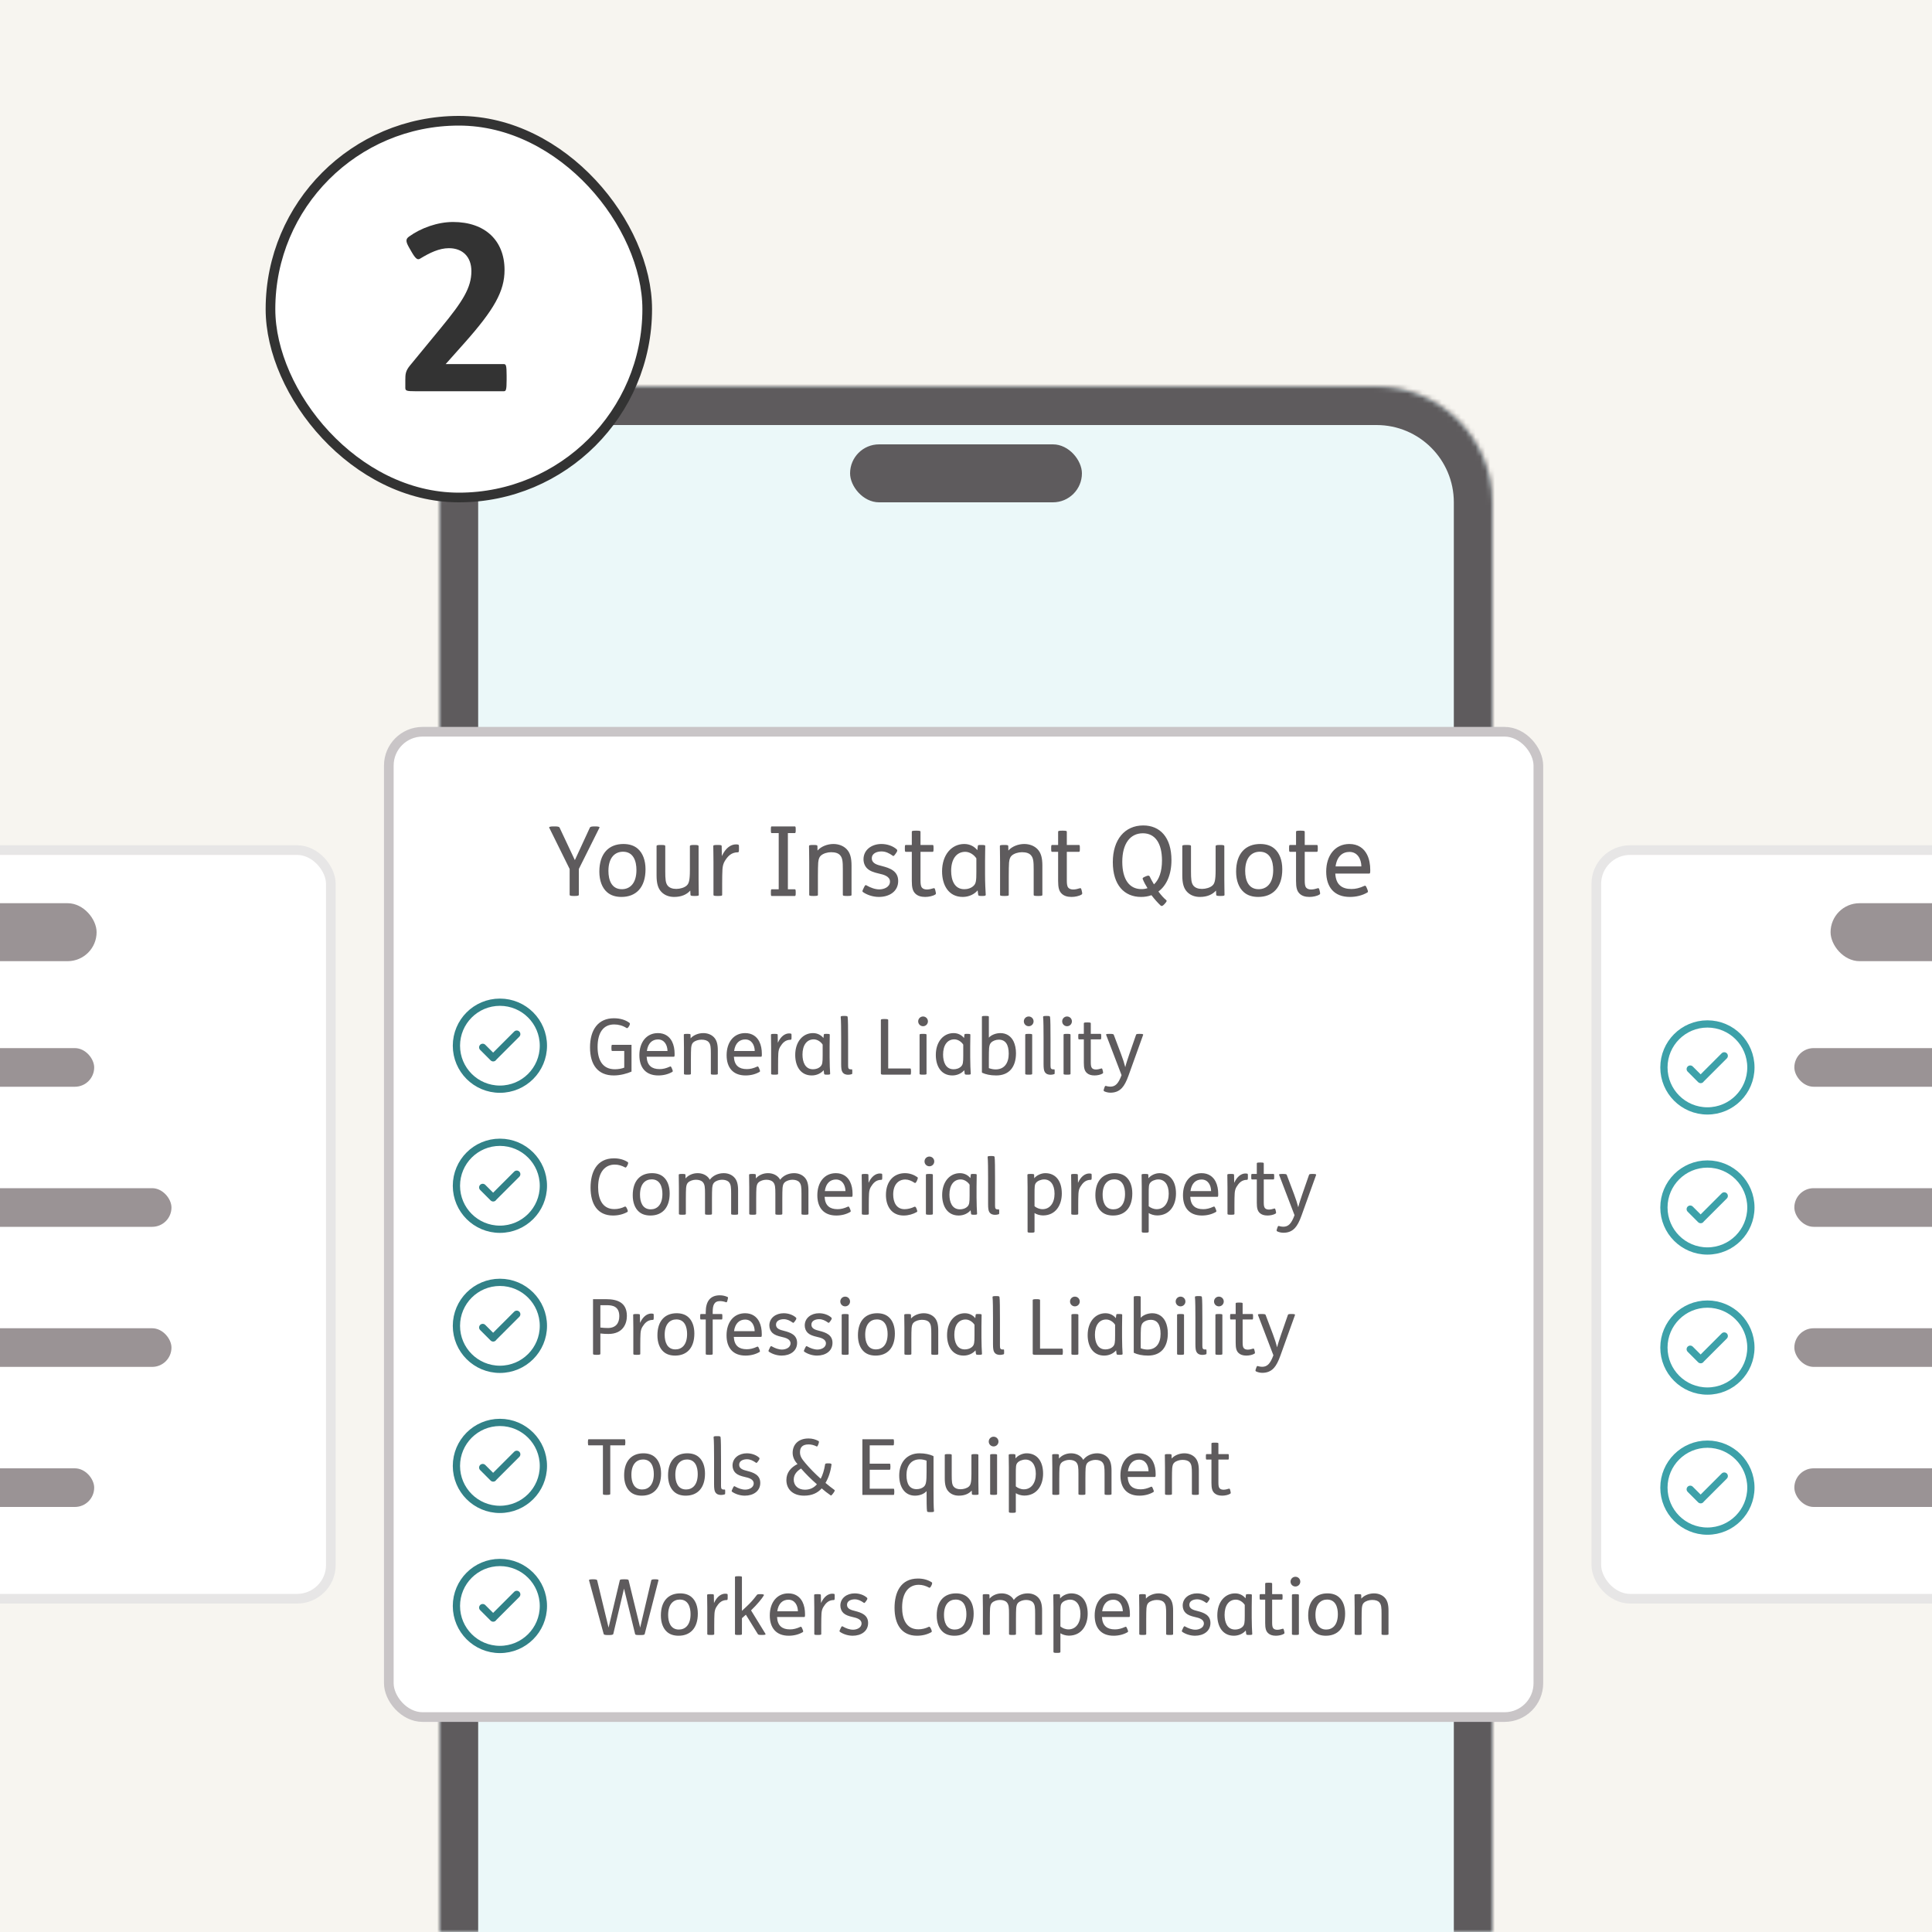
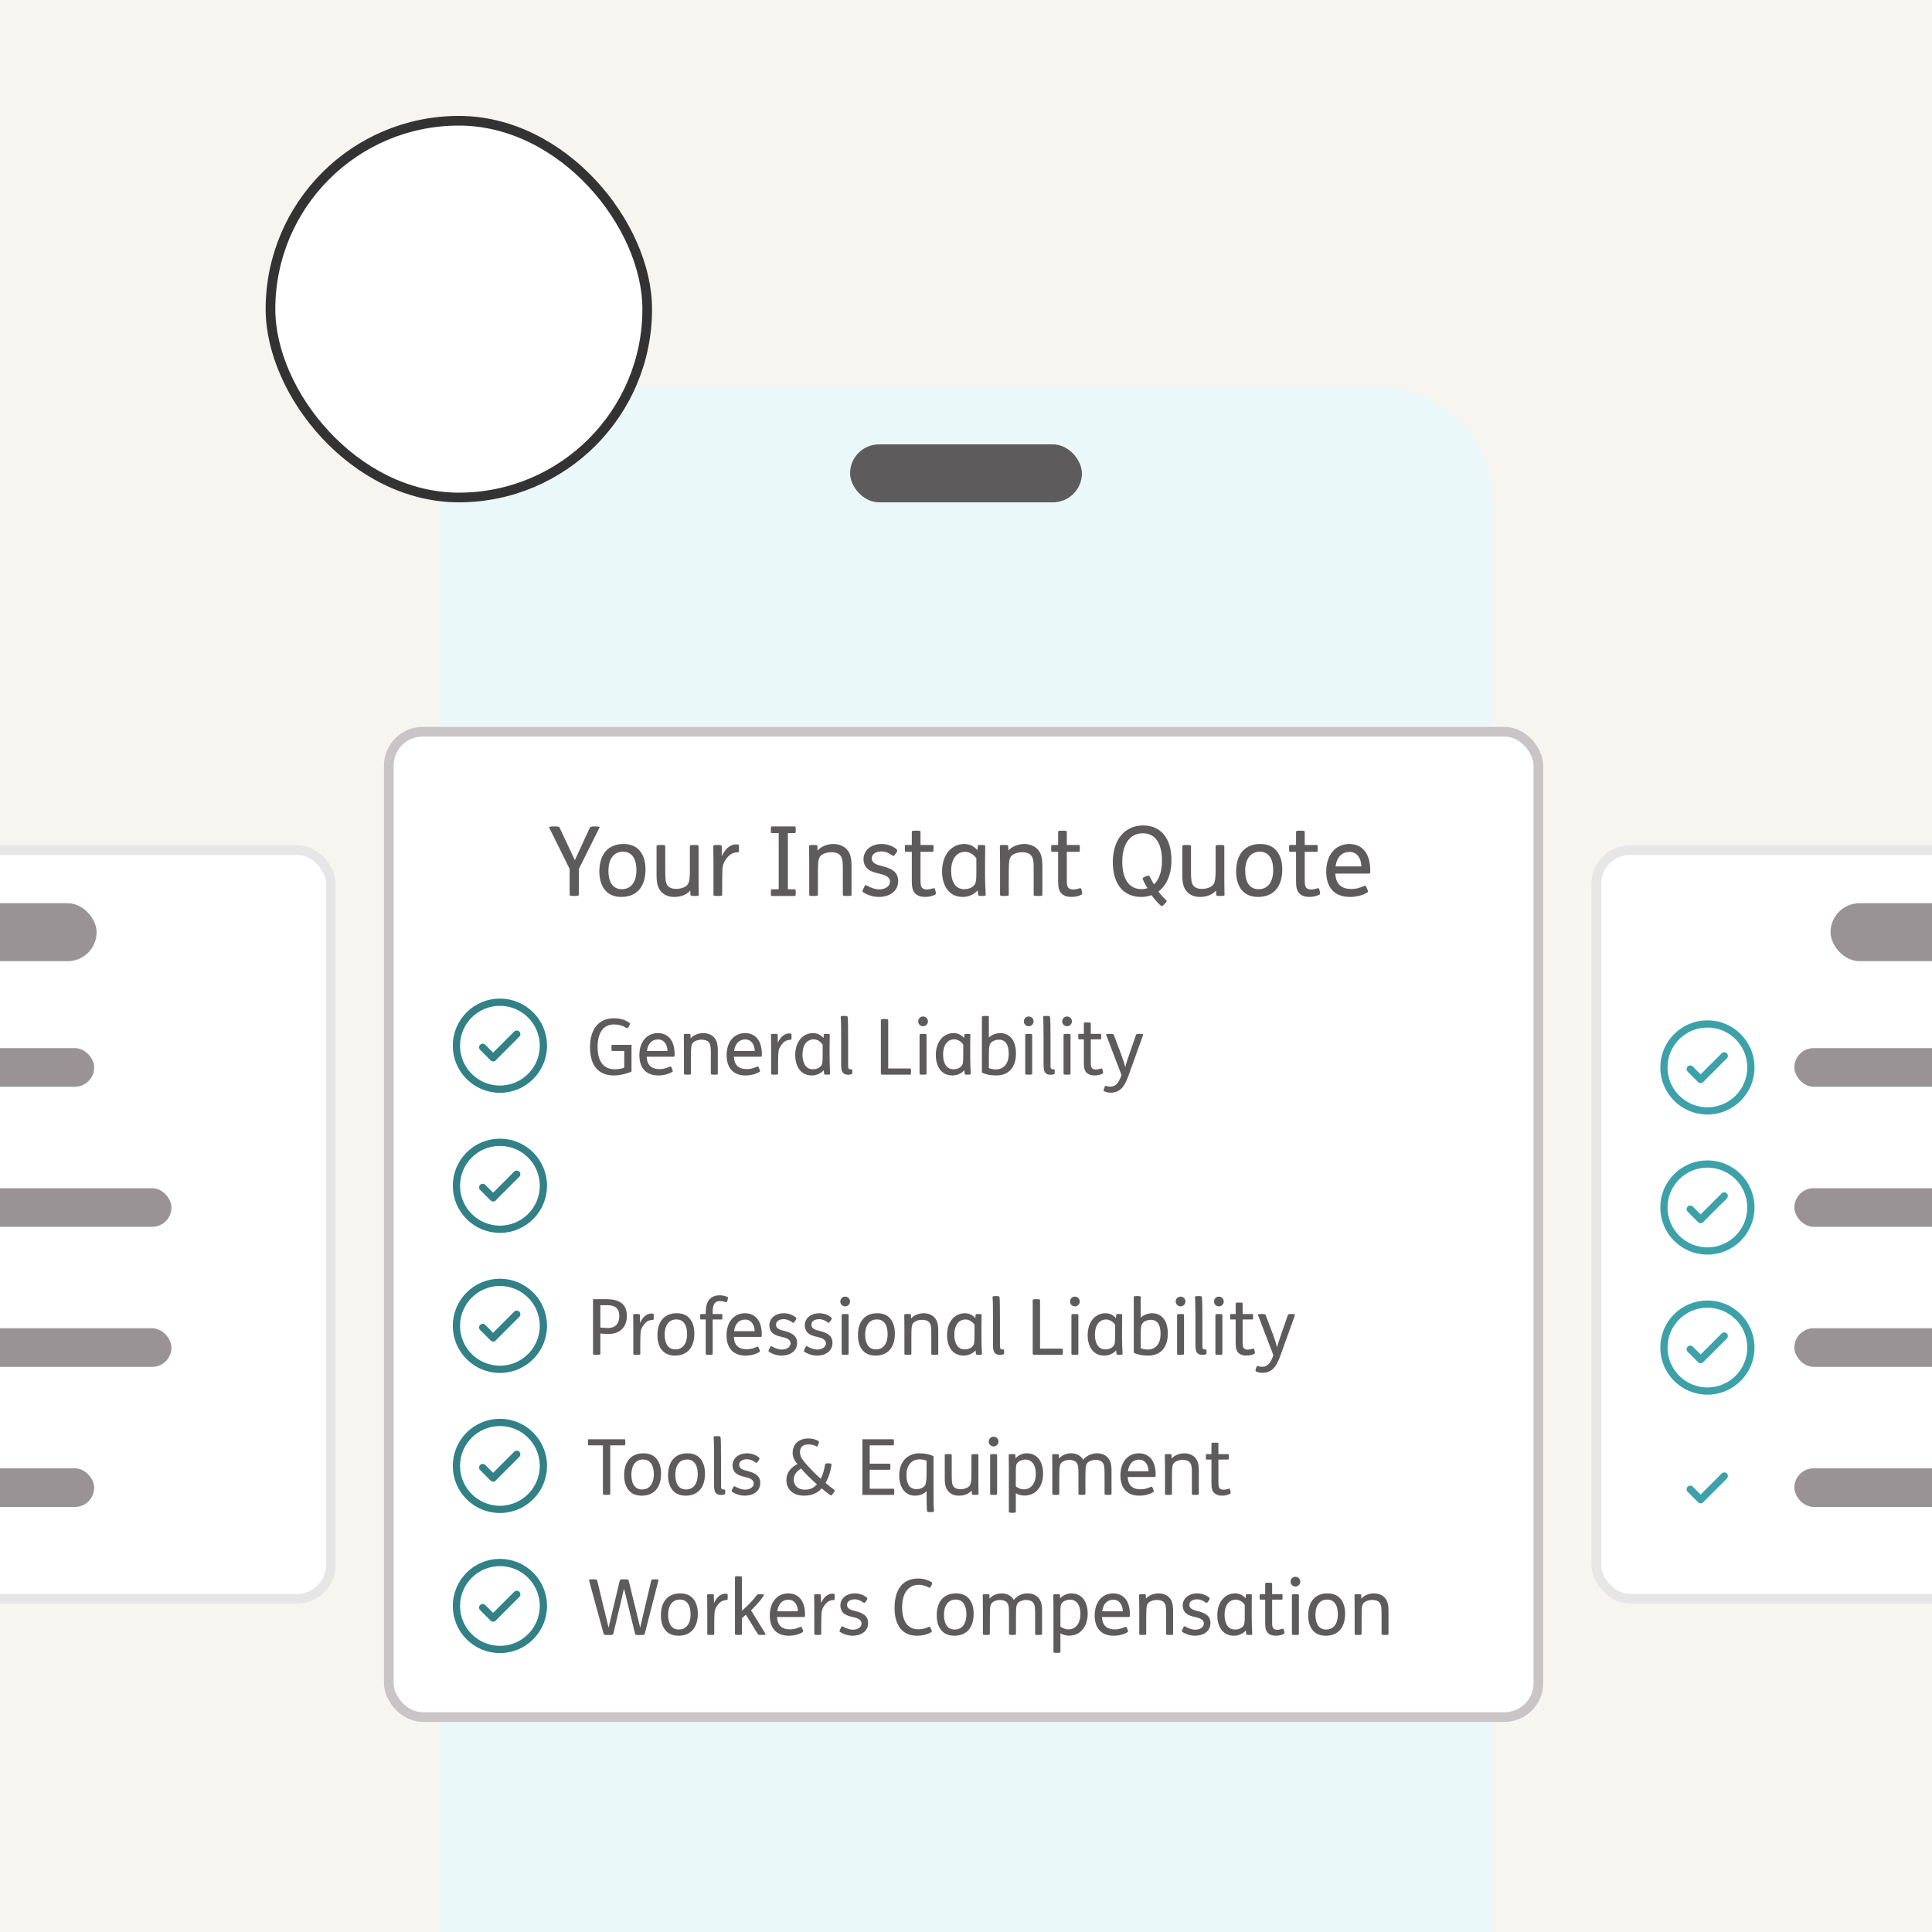
<svg xmlns="http://www.w3.org/2000/svg" width="400" height="400" viewBox="0 0 400 400" fill="none">
  <rect x="0" y="0" width="400" height="400" fill="#808080" stroke="none" />
  <g clip-path="url(#clip0_697_1550)">
    <rect width="400" height="400" fill="#F7F5F0" />
    <mask id="path-1-inside-1_697_1550" fill="white">
-       <path d="M91 104C91 90.745 101.745 80 115 80H285C298.255 80 309 90.745 309 104V400H91V104Z" />
-     </mask>
+       </mask>
    <path d="M91 104C91 90.745 101.745 80 115 80H285C298.255 80 309 90.745 309 104V400H91V104Z" fill="#F6F5F5" />
    <path d="M91 104C91 90.745 101.745 80 115 80H285C298.255 80 309 90.745 309 104V400H91V104Z" fill="#EBF8F9" />
    <path d="M83 104C83 86.327 97.327 72 115 72H285C302.673 72 317 86.327 317 104H301C301 95.163 293.837 88 285 88H115C106.163 88 99 95.163 99 104H83ZM309 400H91H309ZM83 400V104C83 86.327 97.327 72 115 72V88C106.163 88 99 95.163 99 104V400H83ZM285 72C302.673 72 317 86.327 317 104V400H301V104C301 95.163 293.837 88 285 88V72Z" fill="#5E5B5D" mask="url(#path-1-inside-1_697_1550)" />
    <rect x="-169.5" y="176" width="238" height="155" rx="7" fill="white" />
    <rect x="-169.5" y="176" width="238" height="155" rx="7" stroke="#E7E6E6" stroke-width="2" />
    <rect x="-121" y="187" width="141" height="12" rx="6" fill="#9A9395" />
    <rect x="-128.5" y="217" width="148" height="8" rx="4" fill="#9A9395" />
    <rect x="-128.5" y="246" width="164" height="8" rx="4" fill="#9A9395" />
    <rect x="-128.5" y="275" width="164" height="8" rx="4" fill="#9A9395" />
    <rect x="-128.5" y="304" width="148" height="8" rx="4" fill="#9A9395" />
    <rect x="80.5" y="151.5" width="238" height="204" rx="7" fill="white" />
    <rect x="80.5" y="151.5" width="238" height="204" rx="7" stroke="#C9C5C7" stroke-width="2" />
    <path d="M114.58 171.1H114.88C115.4 171.1 115.76 171.16 115.84 171.32L119.02 178.08L122.14 171.32C122.22 171.16 122.56 171.1 123.06 171.1H123.28C123.82 171.1 124.2 171.18 124.12 171.34L119.84 179.92V185.28C119.84 185.44 119.54 185.5 118.98 185.5H118.76C118.24 185.5 117.94 185.44 117.94 185.28V179.92L113.7 171.34C113.62 171.18 114.02 171.1 114.58 171.1ZM129.067 174.74C130.288 174.74 131.308 175.06 132.068 175.74C133.068 176.62 133.648 178.1 133.648 179.98C133.648 183.76 131.668 185.7 128.668 185.7C127.448 185.7 126.428 185.38 125.668 184.7C124.668 183.82 124.088 182.34 124.088 180.46C124.088 176.68 126.068 174.74 129.067 174.74ZM128.988 176.34C127.388 176.34 125.968 177.46 125.968 180.32C125.968 182.12 126.568 184.1 128.748 184.1C130.348 184.1 131.768 182.98 131.768 180.12C131.768 178.32 131.168 176.34 128.988 176.34ZM136.735 174.94H136.895C137.655 174.94 137.735 175.02 137.735 175.18V180.42C137.735 182 137.795 182.82 138.235 183.36C138.595 183.8 139.195 184.04 140.015 184.04C140.795 184.04 141.715 183.78 142.195 183.32C142.615 182.92 142.835 182.32 142.835 180.12V175.18C142.835 175.04 142.955 174.94 143.635 174.94H143.815C144.495 174.94 144.635 175.02 144.635 175.18V182C144.635 183.36 144.675 184.76 144.675 185.26C144.675 185.42 144.615 185.5 143.855 185.5H143.775C143.075 185.5 142.955 185.42 142.955 185.26L142.915 184.4H142.895C142.155 185.22 141.055 185.7 139.575 185.7C138.495 185.7 137.575 185.34 136.915 184.64C136.215 183.9 135.935 182.86 135.935 181.24V175.18C135.935 175.04 135.975 174.94 136.735 174.94ZM148.496 174.94H148.596C149.316 174.94 149.416 175 149.416 175.18L149.456 177.24C150.216 175.56 151.316 174.82 152.376 174.82C152.556 174.82 152.696 174.84 152.796 174.86C152.976 174.9 152.996 174.96 152.996 175.42V175.72C152.996 176.3 152.976 176.46 152.776 176.46C151.356 176.46 150.636 177.34 150.056 178.28C149.776 178.74 149.616 179.3 149.576 180C149.536 180.56 149.516 181.8 149.516 182.96V185.26C149.516 185.4 149.496 185.5 148.696 185.5H148.576C147.776 185.5 147.716 185.42 147.716 185.26V178.44C147.716 177.08 147.676 175.68 147.676 175.18C147.676 175.02 147.736 174.94 148.496 174.94ZM159.763 171.1H164.583C164.703 171.1 164.743 171.28 164.743 171.66V171.9C164.743 172.3 164.703 172.48 164.583 172.48H163.123V184.12H164.583C164.703 184.12 164.743 184.3 164.743 184.7V184.94C164.743 185.32 164.703 185.5 164.583 185.5H159.763C159.643 185.5 159.603 185.42 159.603 184.92V184.7C159.603 184.2 159.643 184.12 159.763 184.12H161.223V172.48H159.763C159.643 172.48 159.603 172.4 159.603 171.9V171.68C159.603 171.18 159.643 171.1 159.763 171.1ZM168.32 174.94H168.42C169.14 174.94 169.24 175 169.24 175.18L169.26 176.08H169.28C169.98 175.26 171.3 174.74 172.54 174.74C173.64 174.74 174.62 175.12 175.28 175.8C176 176.54 176.3 177.58 176.3 179.2V185.26C176.3 185.4 176.28 185.5 175.48 185.5H175.36C174.56 185.5 174.5 185.42 174.5 185.26V180.04C174.5 178.42 174.44 177.66 173.96 177.1C173.58 176.64 172.94 176.44 172.06 176.44C171.32 176.44 170.42 176.7 169.94 177.16C169.7 177.38 169.48 177.72 169.4 178.58C169.36 179.14 169.34 180.16 169.34 181.32V185.26C169.34 185.4 169.32 185.5 168.52 185.5H168.4C167.6 185.5 167.54 185.42 167.54 185.26V178.44C167.54 177.08 167.5 175.68 167.5 175.18C167.5 175.02 167.56 174.94 168.32 174.94ZM185.56 176.56L185.42 176.76C185.06 177.28 184.96 177.28 184.82 177.16C184.08 176.64 183.38 176.28 182.5 176.28C181.68 176.28 180.5 176.6 180.5 177.7C180.5 178.78 181.62 179.06 182.58 179.3C184.22 179.72 185.96 180.32 185.96 182.4C185.96 184.54 184.16 185.7 181.96 185.7C180.68 185.7 179.44 185.24 178.68 184.7C178.48 184.56 178.54 184.44 178.76 183.98L178.86 183.76C179.12 183.2 179.2 183.18 179.46 183.34C180.22 183.78 181.18 184.14 182.06 184.14C182.98 184.14 184.26 183.68 184.26 182.52C184.26 181.44 182.98 181.08 181.96 180.86C180.9 180.62 180.12 180.34 179.58 179.84C179.08 179.38 178.78 178.68 178.78 177.9C178.78 175.94 180.48 174.74 182.48 174.74C183.74 174.74 184.9 175.18 185.64 175.84C185.8 175.98 185.84 176.16 185.56 176.56ZM189.64 171.98H189.76C190.56 171.98 190.58 172.08 190.58 172.22V174.94H193.1C193.24 174.94 193.28 175.04 193.28 175.56V175.72C193.28 176.26 193.24 176.36 193.1 176.36H190.58V182.26C190.58 183.02 190.64 183.52 190.9 183.8C191.12 184.04 191.46 184.16 191.92 184.16C192.38 184.16 192.88 184.02 193.28 183.9C193.48 183.84 193.54 183.92 193.64 184.3L193.7 184.56C193.8 184.98 193.8 185.1 193.64 185.2C193.14 185.52 192.28 185.7 191.54 185.7C190.64 185.7 189.98 185.46 189.54 185.04C188.96 184.5 188.78 183.74 188.78 182.4V176.36H187.52C187.38 176.36 187.34 176.26 187.34 175.72V175.56C187.34 175.04 187.38 174.94 187.52 174.94H188.78V172.22C188.78 172.06 188.84 171.98 189.64 171.98ZM203.165 174.94H203.205C203.965 174.94 203.985 175.02 203.985 175.18C203.985 175.66 203.945 176.94 203.945 178.22V181.02C203.945 182.86 204.025 184.16 204.085 185.26C204.085 185.42 203.985 185.5 203.365 185.5H203.285C202.665 185.5 202.545 185.44 202.525 185.26L202.405 184.34C201.765 185.12 200.625 185.7 199.325 185.7C196.405 185.7 195.045 183.28 195.045 180.4C195.045 176.98 197.005 174.74 199.645 174.74C200.845 174.74 201.785 175.3 202.345 176.02L202.445 175.18C202.465 174.94 202.565 174.94 203.165 174.94ZM202.145 180.56V177.72C201.685 177 200.785 176.36 199.845 176.36C198.005 176.36 196.925 177.9 196.925 180.3C196.925 182.18 197.585 184.1 199.645 184.1C200.305 184.1 201.105 183.9 201.645 183.32C202.065 182.86 202.145 182.3 202.145 180.56ZM207.832 174.94H207.932C208.652 174.94 208.752 175 208.752 175.18L208.772 176.08H208.792C209.492 175.26 210.812 174.74 212.052 174.74C213.152 174.74 214.132 175.12 214.792 175.8C215.512 176.54 215.812 177.58 215.812 179.2V185.26C215.812 185.4 215.792 185.5 214.992 185.5H214.872C214.072 185.5 214.012 185.42 214.012 185.26V180.04C214.012 178.42 213.952 177.66 213.472 177.1C213.092 176.64 212.452 176.44 211.572 176.44C210.832 176.44 209.932 176.7 209.452 177.16C209.212 177.38 208.992 177.72 208.912 178.58C208.872 179.14 208.852 180.16 208.852 181.32V185.26C208.852 185.4 208.832 185.5 208.032 185.5H207.912C207.112 185.5 207.052 185.42 207.052 185.26V178.44C207.052 177.08 207.012 175.68 207.012 175.18C207.012 175.02 207.072 174.94 207.832 174.94ZM219.933 171.98H220.053C220.853 171.98 220.873 172.08 220.873 172.22V174.94H223.393C223.533 174.94 223.573 175.04 223.573 175.56V175.72C223.573 176.26 223.533 176.36 223.393 176.36H220.873V182.26C220.873 183.02 220.933 183.52 221.193 183.8C221.413 184.04 221.753 184.16 222.213 184.16C222.673 184.16 223.173 184.02 223.573 183.9C223.773 183.84 223.833 183.92 223.933 184.3L223.993 184.56C224.093 184.98 224.093 185.1 223.933 185.2C223.433 185.52 222.573 185.7 221.833 185.7C220.933 185.7 220.273 185.46 219.833 185.04C219.253 184.5 219.073 183.74 219.073 182.4V176.36H217.813C217.673 176.36 217.633 176.26 217.633 175.72V175.56C217.633 175.04 217.673 174.94 217.813 174.94H219.073V172.22C219.073 172.06 219.133 171.98 219.933 171.98ZM241.216 187.04L241.036 187.24C240.676 187.64 240.456 187.62 240.316 187.5C239.736 186.96 239.036 186.18 238.396 185.34C237.736 185.58 237.016 185.7 236.236 185.7C232.796 185.7 230.396 183.26 230.396 178.5C230.396 173.82 232.876 170.9 236.696 170.9C240.136 170.9 242.536 173.32 242.536 178.08C242.536 181.06 241.536 183.32 239.836 184.58C240.416 185.36 240.956 185.96 241.476 186.38C241.616 186.5 241.536 186.68 241.216 187.04ZM237.036 181.52L237.316 181.4C237.656 181.26 237.916 181.24 238.016 181.44C238.256 181.92 238.516 182.46 238.916 183.1C239.976 182.12 240.576 180.44 240.576 178.16C240.576 174.52 239.116 172.52 236.616 172.52C233.996 172.52 232.356 174.66 232.356 178.42C232.356 182.06 233.816 184.08 236.316 184.08C236.756 184.08 237.196 184.02 237.576 183.88C237.256 183.38 236.816 182.6 236.576 181.96C236.516 181.8 236.696 181.66 237.036 181.52ZM245.582 174.94H245.742C246.502 174.94 246.582 175.02 246.582 175.18V180.42C246.582 182 246.642 182.82 247.082 183.36C247.442 183.8 248.042 184.04 248.862 184.04C249.642 184.04 250.562 183.78 251.042 183.32C251.462 182.92 251.682 182.32 251.682 180.12V175.18C251.682 175.04 251.802 174.94 252.482 174.94H252.662C253.342 174.94 253.482 175.02 253.482 175.18V182C253.482 183.36 253.522 184.76 253.522 185.26C253.522 185.42 253.462 185.5 252.702 185.5H252.622C251.922 185.5 251.802 185.42 251.802 185.26L251.762 184.4H251.742C251.002 185.22 249.902 185.7 248.422 185.7C247.342 185.7 246.422 185.34 245.762 184.64C245.062 183.9 244.782 182.86 244.782 181.24V175.18C244.782 175.04 244.822 174.94 245.582 174.94ZM260.903 174.74C262.123 174.74 263.143 175.06 263.903 175.74C264.903 176.62 265.483 178.1 265.483 179.98C265.483 183.76 263.503 185.7 260.503 185.7C259.283 185.7 258.263 185.38 257.503 184.7C256.503 183.82 255.923 182.34 255.923 180.46C255.923 176.68 257.903 174.74 260.903 174.74ZM260.823 176.34C259.223 176.34 257.803 177.46 257.803 180.32C257.803 182.12 258.403 184.1 260.583 184.1C262.183 184.1 263.603 182.98 263.603 180.12C263.603 178.32 263.003 176.34 260.823 176.34ZM269.191 171.98H269.311C270.111 171.98 270.131 172.08 270.131 172.22V174.94H272.651C272.791 174.94 272.831 175.04 272.831 175.56V175.72C272.831 176.26 272.791 176.36 272.651 176.36H270.131V182.26C270.131 183.02 270.191 183.52 270.451 183.8C270.671 184.04 271.011 184.16 271.471 184.16C271.931 184.16 272.431 184.02 272.831 183.9C273.031 183.84 273.091 183.92 273.191 184.3L273.251 184.56C273.351 184.98 273.351 185.1 273.191 185.2C272.691 185.52 271.831 185.7 271.091 185.7C270.191 185.7 269.531 185.46 269.091 185.04C268.511 184.5 268.331 183.74 268.331 182.4V176.36H267.071C266.931 176.36 266.891 176.26 266.891 175.72V175.56C266.891 175.04 266.931 174.94 267.071 174.94H268.331V172.22C268.331 172.06 268.391 171.98 269.191 171.98ZM283.496 180.86H276.456C276.516 181.96 276.836 182.82 277.456 183.34C277.996 183.82 278.776 184.06 279.816 184.06C280.656 184.06 281.496 183.86 282.456 183.42C282.636 183.34 282.756 183.3 282.956 183.8L283.056 184.04C283.276 184.56 283.256 184.68 283.096 184.78C282.076 185.38 280.816 185.7 279.476 185.7C276.236 185.7 274.576 183.68 274.576 180.46C274.576 177.1 276.416 174.74 279.376 174.74C281.156 174.74 282.376 175.62 283.036 176.94C283.496 177.86 283.696 178.96 283.696 180.14C283.696 180.74 283.656 180.86 283.496 180.86ZM276.516 179.38H281.856C281.836 177.88 281.076 176.38 279.396 176.38C277.936 176.38 276.796 177.32 276.516 179.38Z" fill="#5E5B5D" />
    <circle cx="103.5" cy="216.5" r="9.004" stroke="#318187" stroke-width="1.5" stroke-linecap="round" stroke-linejoin="round" />
    <path d="M99.942 216.839L102.11 219.007L102.096 218.993L106.987 214.102" stroke="#318187" stroke-width="1.5" stroke-linecap="round" stroke-linejoin="round" />
    <path d="M130.3 212.34L130.188 212.532C130.028 212.82 129.836 212.916 129.74 212.852C128.94 212.34 128.06 212.1 127.164 212.1C124.812 212.1 123.724 213.94 123.724 216.756C123.724 219.492 124.764 221.38 127.308 221.38C127.98 221.38 128.732 221.252 129.244 221.044V217.588H126.732C126.62 217.588 126.588 217.428 126.588 217.076V216.852C126.588 216.484 126.62 216.324 126.732 216.324H130.748V221.86C129.868 222.26 128.428 222.66 127.068 222.66C123.804 222.66 122.156 220.468 122.156 216.852C122.156 213.188 123.852 210.82 127.1 210.82C128.46 210.82 129.548 211.188 130.332 211.78C130.428 211.844 130.46 212.052 130.3 212.34ZM139.512 218.788H133.88C133.928 219.668 134.184 220.356 134.68 220.772C135.112 221.156 135.736 221.348 136.568 221.348C137.24 221.348 137.912 221.188 138.68 220.836C138.824 220.772 138.92 220.74 139.08 221.14L139.16 221.332C139.336 221.748 139.32 221.844 139.192 221.924C138.376 222.404 137.368 222.66 136.296 222.66C133.704 222.66 132.376 221.044 132.376 218.468C132.376 215.78 133.848 213.892 136.216 213.892C137.64 213.892 138.616 214.596 139.144 215.652C139.512 216.388 139.672 217.268 139.672 218.212C139.672 218.692 139.64 218.788 139.512 218.788ZM133.928 217.604H138.2C138.184 216.404 137.576 215.204 136.232 215.204C135.064 215.204 134.152 215.956 133.928 217.604ZM142.231 214.052H142.311C142.887 214.052 142.967 214.1 142.967 214.244L142.983 214.964H142.999C143.559 214.308 144.615 213.892 145.607 213.892C146.487 213.892 147.271 214.196 147.799 214.74C148.375 215.332 148.615 216.164 148.615 217.46V222.308C148.615 222.42 148.599 222.5 147.959 222.5H147.863C147.223 222.5 147.175 222.436 147.175 222.308V218.132C147.175 216.836 147.127 216.228 146.743 215.78C146.439 215.412 145.927 215.252 145.223 215.252C144.631 215.252 143.911 215.46 143.527 215.828C143.335 216.004 143.159 216.276 143.095 216.964C143.063 217.412 143.047 218.228 143.047 219.156V222.308C143.047 222.42 143.031 222.5 142.391 222.5H142.295C141.655 222.5 141.607 222.436 141.607 222.308V216.852C141.607 215.764 141.575 214.644 141.575 214.244C141.575 214.116 141.623 214.052 142.231 214.052ZM157.575 218.788H151.943C151.991 219.668 152.247 220.356 152.743 220.772C153.175 221.156 153.799 221.348 154.631 221.348C155.303 221.348 155.975 221.188 156.743 220.836C156.887 220.772 156.983 220.74 157.143 221.14L157.223 221.332C157.399 221.748 157.383 221.844 157.255 221.924C156.439 222.404 155.431 222.66 154.359 222.66C151.767 222.66 150.439 221.044 150.439 218.468C150.439 215.78 151.911 213.892 154.279 213.892C155.703 213.892 156.679 214.596 157.207 215.652C157.575 216.388 157.735 217.268 157.735 218.212C157.735 218.692 157.703 218.788 157.575 218.788ZM151.991 217.604H156.263C156.247 216.404 155.639 215.204 154.295 215.204C153.127 215.204 152.215 215.956 151.991 217.604ZM160.278 214.052H160.358C160.934 214.052 161.014 214.1 161.014 214.244L161.046 215.892C161.654 214.548 162.534 213.956 163.382 213.956C163.526 213.956 163.638 213.972 163.718 213.988C163.862 214.02 163.878 214.068 163.878 214.436V214.676C163.878 215.14 163.862 215.268 163.702 215.268C162.566 215.268 161.99 215.972 161.526 216.724C161.302 217.092 161.174 217.54 161.142 218.1C161.11 218.548 161.094 219.54 161.094 220.468V222.308C161.094 222.42 161.078 222.5 160.438 222.5H160.342C159.702 222.5 159.654 222.436 159.654 222.308V216.852C159.654 215.764 159.622 214.644 159.622 214.244C159.622 214.116 159.67 214.052 160.278 214.052ZM171.138 214.052H171.17C171.778 214.052 171.794 214.116 171.794 214.244C171.794 214.628 171.762 215.652 171.762 216.676V218.916C171.762 220.388 171.826 221.428 171.874 222.308C171.874 222.436 171.794 222.5 171.298 222.5H171.234C170.738 222.5 170.642 222.452 170.626 222.308L170.53 221.572C170.018 222.196 169.106 222.66 168.066 222.66C165.73 222.66 164.642 220.724 164.642 218.42C164.642 215.684 166.21 213.892 168.322 213.892C169.282 213.892 170.034 214.34 170.482 214.916L170.562 214.244C170.578 214.052 170.658 214.052 171.138 214.052ZM170.322 218.548V216.276C169.954 215.7 169.234 215.188 168.482 215.188C167.01 215.188 166.146 216.42 166.146 218.34C166.146 219.844 166.674 221.38 168.322 221.38C168.85 221.38 169.49 221.22 169.922 220.756C170.258 220.388 170.322 219.94 170.322 218.548ZM174.744 210.34H174.84C175.352 210.34 175.464 210.388 175.496 210.548C175.576 210.996 175.592 212.916 175.592 215.284V220.596C175.592 221.188 175.672 221.396 176.2 221.396H176.36C176.44 221.396 176.456 221.46 176.456 221.828V221.876C176.456 222.292 176.456 222.356 176.36 222.388C176.136 222.468 175.848 222.516 175.608 222.516C175.16 222.516 174.712 222.404 174.424 221.972C174.216 221.668 174.152 221.14 174.152 220.292V214.932C174.152 213.252 174.136 211.172 174.056 210.548C174.04 210.388 174.2 210.34 174.744 210.34ZM183.03 210.98H183.206C183.654 210.98 183.894 211.028 183.894 211.156V221.22H188.47C188.582 221.22 188.614 221.396 188.614 221.748V221.956C188.614 222.324 188.582 222.5 188.47 222.5H182.934C182.518 222.5 182.374 222.436 182.374 222.276V211.156C182.374 211.028 182.614 210.98 183.03 210.98ZM191.076 214.052H191.172C191.812 214.052 191.828 214.132 191.828 214.244V222.308C191.828 222.42 191.812 222.5 191.172 222.5H191.076C190.436 222.5 190.388 222.436 190.388 222.308V214.244C190.388 214.116 190.436 214.052 191.076 214.052ZM190.1 211.46C190.1 210.9 190.548 210.452 191.108 210.452C191.668 210.452 192.116 210.9 192.116 211.46C192.116 212.02 191.668 212.468 191.108 212.468C190.548 212.468 190.1 212.02 190.1 211.46ZM200.247 214.052H200.279C200.887 214.052 200.903 214.116 200.903 214.244C200.903 214.628 200.871 215.652 200.871 216.676V218.916C200.871 220.388 200.935 221.428 200.983 222.308C200.983 222.436 200.903 222.5 200.407 222.5H200.343C199.847 222.5 199.751 222.452 199.735 222.308L199.639 221.572C199.127 222.196 198.215 222.66 197.175 222.66C194.839 222.66 193.751 220.724 193.751 218.42C193.751 215.684 195.319 213.892 197.431 213.892C198.391 213.892 199.143 214.34 199.591 214.916L199.671 214.244C199.687 214.052 199.767 214.052 200.247 214.052ZM199.431 218.548V216.276C199.063 215.7 198.343 215.188 197.591 215.188C196.119 215.188 195.255 216.42 195.255 218.34C195.255 219.844 195.783 221.38 197.431 221.38C197.959 221.38 198.599 221.22 199.031 220.756C199.367 220.388 199.431 219.94 199.431 218.548ZM204.733 219.156V221.14C205.133 221.3 205.661 221.412 206.125 221.412C207.949 221.412 208.845 220.084 208.845 218.164C208.845 216.244 208.157 215.252 206.797 215.252C206.205 215.252 205.581 215.476 205.213 215.844C205.021 216.036 204.845 216.308 204.781 216.996C204.749 217.444 204.733 218.228 204.733 219.156ZM203.981 210.34H204.077C204.717 210.34 204.733 210.42 204.733 210.532V214.836C205.197 214.292 206.173 213.892 207.117 213.892C208.397 213.892 209.357 214.564 209.869 215.652C210.173 216.308 210.349 217.14 210.349 218.052C210.349 220.884 208.957 222.66 206.253 222.66C205.021 222.66 204.077 222.436 203.341 222.1C203.309 222.084 203.293 222.004 203.293 221.94V210.532C203.293 210.404 203.341 210.34 203.981 210.34ZM212.951 214.052H213.047C213.687 214.052 213.703 214.132 213.703 214.244V222.308C213.703 222.42 213.687 222.5 213.047 222.5H212.951C212.311 222.5 212.263 222.436 212.263 222.308V214.244C212.263 214.116 212.311 214.052 212.951 214.052ZM211.975 211.46C211.975 210.9 212.423 210.452 212.983 210.452C213.543 210.452 213.991 210.9 213.991 211.46C213.991 212.02 213.543 212.468 212.983 212.468C212.423 212.468 211.975 212.02 211.975 211.46ZM216.65 210.34H216.746C217.258 210.34 217.37 210.388 217.402 210.548C217.482 210.996 217.498 212.916 217.498 215.284V220.596C217.498 221.188 217.578 221.396 218.106 221.396H218.266C218.346 221.396 218.362 221.46 218.362 221.828V221.876C218.362 222.292 218.362 222.356 218.266 222.388C218.042 222.468 217.754 222.516 217.514 222.516C217.066 222.516 216.618 222.404 216.33 221.972C216.122 221.668 216.058 221.14 216.058 220.292V214.932C216.058 213.252 216.042 211.172 215.962 210.548C215.946 210.388 216.106 210.34 216.65 210.34ZM220.888 214.052H220.984C221.624 214.052 221.64 214.132 221.64 214.244V222.308C221.64 222.42 221.624 222.5 220.984 222.5H220.888C220.248 222.5 220.2 222.436 220.2 222.308V214.244C220.2 214.116 220.248 214.052 220.888 214.052ZM219.912 211.46C219.912 210.9 220.36 210.452 220.92 210.452C221.48 210.452 221.928 210.9 221.928 211.46C221.928 212.02 221.48 212.468 220.92 212.468C220.36 212.468 219.912 212.02 219.912 211.46ZM225.084 211.684H225.18C225.82 211.684 225.836 211.764 225.836 211.876V214.052H227.852C227.964 214.052 227.996 214.132 227.996 214.548V214.676C227.996 215.108 227.964 215.188 227.852 215.188H225.836V219.908C225.836 220.516 225.884 220.916 226.092 221.14C226.268 221.332 226.54 221.428 226.908 221.428C227.276 221.428 227.676 221.316 227.996 221.22C228.156 221.172 228.204 221.236 228.284 221.54L228.332 221.748C228.412 222.084 228.412 222.18 228.284 222.26C227.884 222.516 227.196 222.66 226.604 222.66C225.884 222.66 225.356 222.468 225.004 222.132C224.54 221.7 224.396 221.092 224.396 220.02V215.188H223.388C223.276 215.188 223.244 215.108 223.244 214.676V214.548C223.244 214.132 223.276 214.052 223.388 214.052H224.396V211.876C224.396 211.748 224.444 211.684 225.084 211.684ZM230.59 214.228L232.094 218.212C232.526 219.364 232.75 220.068 232.974 220.948C233.15 220.212 233.47 219.268 233.79 218.324L235.214 214.228C235.262 214.084 235.438 214.052 235.934 214.052C236.558 214.052 236.734 214.1 236.67 214.276L233.646 222.692C233.23 223.86 232.782 224.724 232.286 225.252C231.63 225.956 230.83 226.228 229.902 226.228C229.486 226.228 228.958 226.116 228.622 225.94C228.446 225.844 228.478 225.716 228.574 225.428L228.638 225.236C228.766 224.852 228.814 224.788 228.99 224.836C229.278 224.916 229.534 224.98 229.854 224.98C230.91 224.98 231.534 224.404 232.206 222.596L229.022 214.276C228.942 214.084 229.134 214.052 229.774 214.052C230.35 214.052 230.542 214.1 230.59 214.228Z" fill="#5E5B5D" />
    <circle cx="103.5" cy="245.5" r="9.004" stroke="#318187" stroke-width="1.5" stroke-linecap="round" stroke-linejoin="round" />
    <path d="M99.942 245.839L102.11 248.007L102.096 247.993L106.987 243.102" stroke="#318187" stroke-width="1.5" stroke-linecap="round" stroke-linejoin="round" />
-     <path d="M129.948 241.164L129.852 241.356C129.724 241.612 129.564 241.772 129.468 241.724C128.732 241.324 128.028 241.116 127.276 241.116C125.34 241.116 123.836 242.572 123.836 245.804C123.836 248.028 124.588 250.332 127.196 250.332C127.932 250.332 128.684 250.156 129.388 249.804C129.484 249.756 129.644 249.868 129.772 250.156L129.868 250.364C129.98 250.604 130.012 250.844 129.916 250.908C129.052 251.404 128.028 251.66 126.908 251.66C123.708 251.66 122.268 249.276 122.268 245.9C122.268 242.732 123.5 239.82 127.116 239.82C128.204 239.82 129.212 240.092 129.996 240.62C130.092 240.684 130.06 240.924 129.948 241.164ZM134.985 242.892C135.961 242.892 136.777 243.148 137.385 243.692C138.185 244.396 138.649 245.58 138.649 247.084C138.649 250.108 137.065 251.66 134.665 251.66C133.689 251.66 132.873 251.404 132.265 250.86C131.465 250.156 131.001 248.972 131.001 247.468C131.001 244.444 132.585 242.892 134.985 242.892ZM134.921 244.172C133.641 244.172 132.505 245.068 132.505 247.356C132.505 248.796 132.985 250.38 134.729 250.38C136.009 250.38 137.145 249.484 137.145 247.196C137.145 245.756 136.665 244.172 134.921 244.172ZM141.183 243.052H141.263C141.839 243.052 141.919 243.1 141.919 243.244L141.935 243.964H141.951C142.511 243.308 143.439 242.892 144.431 242.892C145.311 242.892 146.063 243.196 146.591 243.74C146.735 243.9 146.863 244.06 146.959 244.252C147.599 243.372 148.703 242.892 149.839 242.892C150.719 242.892 151.471 243.196 151.999 243.74C152.575 244.332 152.815 245.164 152.815 246.46V251.308C152.815 251.42 152.799 251.5 152.159 251.5H152.063C151.423 251.5 151.375 251.436 151.375 251.308V247.132C151.375 245.836 151.327 245.228 150.943 244.78C150.639 244.412 150.095 244.252 149.487 244.252C148.927 244.252 148.255 244.46 147.887 244.812C147.695 244.988 147.519 245.26 147.455 245.948C147.423 246.396 147.407 247.212 147.407 248.14V251.308C147.407 251.42 147.391 251.5 146.751 251.5H146.655C146.015 251.5 145.967 251.436 145.967 251.308V247.132C145.967 245.836 145.919 245.228 145.535 244.78C145.231 244.412 144.687 244.252 144.079 244.252C143.519 244.252 142.847 244.46 142.479 244.812C142.287 244.988 142.111 245.26 142.047 245.948C142.015 246.396 141.999 247.212 141.999 248.14V251.308C141.999 251.42 141.983 251.5 141.343 251.5H141.247C140.607 251.5 140.559 251.436 140.559 251.308V245.852C140.559 244.764 140.527 243.644 140.527 243.244C140.527 243.116 140.575 243.052 141.183 243.052ZM155.746 243.052H155.826C156.402 243.052 156.482 243.1 156.482 243.244L156.498 243.964H156.514C157.074 243.308 158.002 242.892 158.994 242.892C159.874 242.892 160.626 243.196 161.154 243.74C161.298 243.9 161.426 244.06 161.522 244.252C162.161 243.372 163.266 242.892 164.402 242.892C165.282 242.892 166.034 243.196 166.562 243.74C167.138 244.332 167.378 245.164 167.378 246.46V251.308C167.378 251.42 167.362 251.5 166.722 251.5H166.626C165.986 251.5 165.938 251.436 165.938 251.308V247.132C165.938 245.836 165.89 245.228 165.506 244.78C165.202 244.412 164.658 244.252 164.05 244.252C163.49 244.252 162.818 244.46 162.45 244.812C162.258 244.988 162.082 245.26 162.017 245.948C161.986 246.396 161.97 247.212 161.97 248.14V251.308C161.97 251.42 161.954 251.5 161.314 251.5H161.218C160.578 251.5 160.53 251.436 160.53 251.308V247.132C160.53 245.836 160.482 245.228 160.098 244.78C159.794 244.412 159.25 244.252 158.641 244.252C158.082 244.252 157.41 244.46 157.042 244.812C156.85 244.988 156.674 245.26 156.61 245.948C156.578 246.396 156.562 247.212 156.562 248.14V251.308C156.562 251.42 156.546 251.5 155.906 251.5H155.81C155.17 251.5 155.122 251.436 155.122 251.308V245.852C155.122 244.764 155.09 243.644 155.09 243.244C155.09 243.116 155.138 243.052 155.746 243.052ZM176.356 247.788H170.724C170.772 248.668 171.028 249.356 171.524 249.772C171.956 250.156 172.58 250.348 173.412 250.348C174.084 250.348 174.756 250.188 175.524 249.836C175.668 249.772 175.764 249.74 175.924 250.14L176.004 250.332C176.18 250.748 176.164 250.844 176.036 250.924C175.22 251.404 174.212 251.66 173.14 251.66C170.548 251.66 169.22 250.044 169.22 247.468C169.22 244.78 170.692 242.892 173.06 242.892C174.484 242.892 175.46 243.596 175.988 244.652C176.356 245.388 176.516 246.268 176.516 247.212C176.516 247.692 176.484 247.788 176.356 247.788ZM170.772 246.604H175.044C175.028 245.404 174.42 244.204 173.076 244.204C171.908 244.204 170.996 244.956 170.772 246.604ZM179.059 243.052H179.139C179.715 243.052 179.795 243.1 179.795 243.244L179.827 244.892C180.435 243.548 181.315 242.956 182.163 242.956C182.307 242.956 182.419 242.972 182.499 242.988C182.643 243.02 182.659 243.068 182.659 243.436V243.676C182.659 244.14 182.643 244.268 182.483 244.268C181.347 244.268 180.771 244.972 180.307 245.724C180.083 246.092 179.955 246.54 179.923 247.1C179.891 247.548 179.875 248.54 179.875 249.468V251.308C179.875 251.42 179.859 251.5 179.219 251.5H179.123C178.483 251.5 178.435 251.436 178.435 251.308V245.852C178.435 244.764 178.403 243.644 178.403 243.244C178.403 243.116 178.451 243.052 179.059 243.052ZM189.727 250.172L189.807 250.38C189.967 250.764 189.919 250.876 189.807 250.94C189.007 251.388 188.079 251.66 187.087 251.66C184.639 251.66 183.423 249.788 183.423 247.404C183.423 244.476 185.135 242.892 187.359 242.892C188.367 242.892 189.263 243.244 189.935 243.724C190.063 243.82 190.063 243.932 189.839 244.46C189.599 245.004 189.439 244.956 189.327 244.876C188.735 244.476 188.079 244.204 187.439 244.204C185.951 244.204 184.927 245.324 184.927 247.308C184.927 248.844 185.551 250.348 187.279 250.348C187.951 250.348 188.687 250.156 189.311 249.852C189.439 249.788 189.599 249.836 189.727 250.172ZM192.388 243.052H192.484C193.124 243.052 193.14 243.132 193.14 243.244V251.308C193.14 251.42 193.124 251.5 192.484 251.5H192.388C191.748 251.5 191.7 251.436 191.7 251.308V243.244C191.7 243.116 191.748 243.052 192.388 243.052ZM191.412 240.46C191.412 239.9 191.86 239.452 192.42 239.452C192.98 239.452 193.428 239.9 193.428 240.46C193.428 241.02 192.98 241.468 192.42 241.468C191.86 241.468 191.412 241.02 191.412 240.46ZM201.56 243.052H201.592C202.2 243.052 202.216 243.116 202.216 243.244C202.216 243.628 202.184 244.652 202.184 245.676V247.916C202.184 249.388 202.248 250.428 202.296 251.308C202.296 251.436 202.216 251.5 201.72 251.5H201.656C201.16 251.5 201.064 251.452 201.048 251.308L200.952 250.572C200.44 251.196 199.528 251.66 198.488 251.66C196.152 251.66 195.064 249.724 195.064 247.42C195.064 244.684 196.632 242.892 198.744 242.892C199.704 242.892 200.456 243.34 200.904 243.916L200.984 243.244C201 243.052 201.08 243.052 201.56 243.052ZM200.744 247.548V245.276C200.376 244.7 199.656 244.188 198.904 244.188C197.432 244.188 196.568 245.42 196.568 247.34C196.568 248.844 197.096 250.38 198.744 250.38C199.272 250.38 199.912 250.22 200.344 249.756C200.68 249.388 200.744 248.94 200.744 247.548ZM205.166 239.34H205.262C205.774 239.34 205.886 239.388 205.918 239.548C205.998 239.996 206.014 241.916 206.014 244.284V249.596C206.014 250.188 206.094 250.396 206.622 250.396H206.782C206.862 250.396 206.878 250.46 206.878 250.828V250.876C206.878 251.292 206.878 251.356 206.782 251.388C206.558 251.468 206.27 251.516 206.03 251.516C205.582 251.516 205.134 251.404 204.846 250.972C204.638 250.668 204.574 250.14 204.574 249.292V243.932C204.574 242.252 204.558 240.172 204.478 239.548C204.462 239.388 204.622 239.34 205.166 239.34ZM213.372 243.052H213.436C214.012 243.052 214.108 243.1 214.108 243.244L214.124 243.964H214.108C214.604 243.34 215.548 242.892 216.428 242.892C218.54 242.892 219.836 244.476 219.836 247.1C219.836 249.5 218.572 251.644 215.932 251.644C215.308 251.644 214.588 251.42 214.188 251.148V255.004C214.188 255.164 214.044 255.212 213.5 255.212H213.404C212.892 255.212 212.748 255.164 212.748 255.004V245.852C212.748 244.764 212.716 243.644 212.716 243.244C212.716 243.116 212.764 243.052 213.372 243.052ZM214.188 247.26V249.74C214.588 250.076 215.212 250.348 215.852 250.348C217.356 250.348 218.332 249.084 218.332 247.148C218.332 245.212 217.436 244.188 216.188 244.188C215.548 244.188 214.812 244.476 214.492 244.892C214.204 245.26 214.188 245.676 214.188 247.26ZM222.419 243.052H222.499C223.075 243.052 223.155 243.1 223.155 243.244L223.187 244.892C223.795 243.548 224.674 242.956 225.523 242.956C225.667 242.956 225.779 242.972 225.859 242.988C226.003 243.02 226.019 243.068 226.019 243.436V243.676C226.019 244.14 226.003 244.268 225.843 244.268C224.707 244.268 224.131 244.972 223.667 245.724C223.443 246.092 223.315 246.54 223.283 247.1C223.251 247.548 223.235 248.54 223.235 249.468V251.308C223.235 251.42 223.219 251.5 222.579 251.5H222.483C221.843 251.5 221.795 251.436 221.795 251.308V245.852C221.795 244.764 221.763 243.644 221.763 243.244C221.763 243.116 221.811 243.052 222.419 243.052ZM230.766 242.892C231.743 242.892 232.559 243.148 233.167 243.692C233.967 244.396 234.431 245.58 234.431 247.084C234.431 250.108 232.847 251.66 230.447 251.66C229.471 251.66 228.655 251.404 228.047 250.86C227.247 250.156 226.783 248.972 226.783 247.468C226.783 244.444 228.367 242.892 230.766 242.892ZM230.703 244.172C229.423 244.172 228.287 245.068 228.287 247.356C228.287 248.796 228.767 250.38 230.511 250.38C231.791 250.38 232.927 249.484 232.927 247.196C232.927 245.756 232.447 244.172 230.703 244.172ZM237.012 243.052H237.076C237.652 243.052 237.748 243.1 237.748 243.244L237.764 243.964H237.748C238.244 243.34 239.188 242.892 240.068 242.892C242.18 242.892 243.476 244.476 243.476 247.1C243.476 249.5 242.212 251.644 239.572 251.644C238.948 251.644 238.228 251.42 237.828 251.148V255.004C237.828 255.164 237.684 255.212 237.14 255.212H237.044C236.532 255.212 236.388 255.164 236.388 255.004V245.852C236.388 244.764 236.356 243.644 236.356 243.244C236.356 243.116 236.404 243.052 237.012 243.052ZM237.828 247.26V249.74C238.228 250.076 238.852 250.348 239.492 250.348C240.996 250.348 241.972 249.084 241.972 247.148C241.972 245.212 241.076 244.188 239.828 244.188C239.188 244.188 238.452 244.476 238.132 244.892C237.844 245.26 237.828 245.676 237.828 247.26ZM252.059 247.788H246.427C246.475 248.668 246.731 249.356 247.227 249.772C247.659 250.156 248.283 250.348 249.115 250.348C249.787 250.348 250.459 250.188 251.227 249.836C251.371 249.772 251.467 249.74 251.627 250.14L251.707 250.332C251.883 250.748 251.867 250.844 251.739 250.924C250.923 251.404 249.915 251.66 248.843 251.66C246.251 251.66 244.923 250.044 244.923 247.468C244.923 244.78 246.395 242.892 248.763 242.892C250.187 242.892 251.163 243.596 251.691 244.652C252.059 245.388 252.219 246.268 252.219 247.212C252.219 247.692 252.187 247.788 252.059 247.788ZM246.475 246.604H250.747C250.731 245.404 250.123 244.204 248.779 244.204C247.611 244.204 246.699 244.956 246.475 246.604ZM254.762 243.052H254.842C255.418 243.052 255.498 243.1 255.498 243.244L255.53 244.892C256.138 243.548 257.018 242.956 257.866 242.956C258.01 242.956 258.122 242.972 258.202 242.988C258.346 243.02 258.362 243.068 258.362 243.436V243.676C258.362 244.14 258.346 244.268 258.186 244.268C257.05 244.268 256.474 244.972 256.01 245.724C255.786 246.092 255.658 246.54 255.626 247.1C255.594 247.548 255.578 248.54 255.578 249.468V251.308C255.578 251.42 255.562 251.5 254.922 251.5H254.826C254.186 251.5 254.138 251.436 254.138 251.308V245.852C254.138 244.764 254.106 243.644 254.106 243.244C254.106 243.116 254.154 243.052 254.762 243.052ZM260.896 240.684H260.992C261.632 240.684 261.648 240.764 261.648 240.876V243.052H263.664C263.776 243.052 263.808 243.132 263.808 243.548V243.676C263.808 244.108 263.776 244.188 263.664 244.188H261.648V248.908C261.648 249.516 261.696 249.916 261.904 250.14C262.08 250.332 262.352 250.428 262.72 250.428C263.088 250.428 263.488 250.316 263.808 250.22C263.968 250.172 264.016 250.236 264.096 250.54L264.144 250.748C264.224 251.084 264.224 251.18 264.096 251.26C263.696 251.516 263.008 251.66 262.416 251.66C261.696 251.66 261.168 251.468 260.816 251.132C260.352 250.7 260.208 250.092 260.208 249.02V244.188H259.2C259.088 244.188 259.056 244.108 259.056 243.676V243.548C259.056 243.132 259.088 243.052 259.2 243.052H260.208V240.876C260.208 240.748 260.256 240.684 260.896 240.684ZM266.403 243.228L267.907 247.212C268.339 248.364 268.563 249.068 268.787 249.948C268.963 249.212 269.283 248.268 269.603 247.324L271.027 243.228C271.075 243.084 271.251 243.052 271.747 243.052C272.371 243.052 272.547 243.1 272.483 243.276L269.459 251.692C269.043 252.86 268.595 253.724 268.099 254.252C267.443 254.956 266.643 255.228 265.715 255.228C265.299 255.228 264.771 255.116 264.435 254.94C264.259 254.844 264.291 254.716 264.387 254.428L264.451 254.236C264.579 253.852 264.627 253.788 264.803 253.836C265.091 253.916 265.347 253.98 265.667 253.98C266.723 253.98 267.347 253.404 268.019 251.596L264.835 243.276C264.755 243.084 264.947 243.052 265.587 243.052C266.163 243.052 266.355 243.1 266.403 243.228Z" fill="#5E5B5D" />
    <circle cx="103.5" cy="274.5" r="9.004" stroke="#318187" stroke-width="1.5" stroke-linecap="round" stroke-linejoin="round" />
    <path d="M99.942 274.839L102.11 277.007L102.096 276.993L106.987 272.102" stroke="#318187" stroke-width="1.5" stroke-linecap="round" stroke-linejoin="round" />
    <path d="M122.78 268.98H125.484C127.916 268.98 129.788 269.732 129.788 272.452C129.788 274.116 128.94 276.18 125.964 276.18C125.42 276.18 124.828 276.148 124.3 276.084V280.324C124.3 280.452 124.06 280.5 123.644 280.5H123.468C123.02 280.5 122.78 280.452 122.78 280.324V268.98ZM124.3 270.228V274.852C124.796 274.916 125.34 274.948 125.852 274.948C127.5 274.948 128.22 273.94 128.22 272.5C128.22 270.42 126.732 270.228 125.676 270.228H124.3ZM131.747 272.052H131.827C132.403 272.052 132.483 272.1 132.483 272.244L132.515 273.892C133.123 272.548 134.003 271.956 134.851 271.956C134.995 271.956 135.107 271.972 135.187 271.988C135.331 272.02 135.347 272.068 135.347 272.436V272.676C135.347 273.14 135.331 273.268 135.171 273.268C134.035 273.268 133.459 273.972 132.995 274.724C132.771 275.092 132.643 275.54 132.611 276.1C132.579 276.548 132.563 277.54 132.563 278.468V280.308C132.563 280.42 132.547 280.5 131.907 280.5H131.811C131.171 280.5 131.123 280.436 131.123 280.308V274.852C131.123 273.764 131.091 272.644 131.091 272.244C131.091 272.116 131.139 272.052 131.747 272.052ZM140.095 271.892C141.071 271.892 141.887 272.148 142.495 272.692C143.295 273.396 143.759 274.58 143.759 276.084C143.759 279.108 142.175 280.66 139.775 280.66C138.799 280.66 137.983 280.404 137.375 279.86C136.575 279.156 136.111 277.972 136.111 276.468C136.111 273.444 137.695 271.892 140.095 271.892ZM140.031 273.172C138.751 273.172 137.615 274.068 137.615 276.356C137.615 277.796 138.095 279.38 139.839 279.38C141.119 279.38 142.255 278.484 142.255 276.196C142.255 274.756 141.775 273.172 140.031 273.172ZM145.108 272.052H146.116V271.668C146.116 269.412 147.06 268.18 149.028 268.18C149.604 268.18 150.116 268.292 150.644 268.532C150.74 268.58 150.756 268.66 150.644 269.092L150.628 269.156C150.532 269.556 150.468 269.668 150.34 269.62C149.94 269.476 149.508 269.38 149.076 269.38C147.86 269.38 147.556 270.228 147.556 271.652V272.052H149.412C149.524 272.052 149.556 272.132 149.556 272.564V272.692C149.556 273.108 149.524 273.188 149.412 273.188H147.556V280.308C147.556 280.42 147.54 280.5 146.9 280.5H146.804C146.164 280.5 146.116 280.436 146.116 280.308V273.188H145.108C144.996 273.188 144.964 273.108 144.964 272.692V272.564C144.964 272.132 144.996 272.052 145.108 272.052ZM157.559 276.788H151.927C151.975 277.668 152.231 278.356 152.727 278.772C153.159 279.156 153.783 279.348 154.615 279.348C155.287 279.348 155.959 279.188 156.727 278.836C156.871 278.772 156.967 278.74 157.127 279.14L157.207 279.332C157.383 279.748 157.367 279.844 157.239 279.924C156.423 280.404 155.415 280.66 154.343 280.66C151.751 280.66 150.423 279.044 150.423 276.468C150.423 273.78 151.895 271.892 154.263 271.892C155.687 271.892 156.663 272.596 157.191 273.652C157.559 274.388 157.719 275.268 157.719 276.212C157.719 276.692 157.687 276.788 157.559 276.788ZM151.975 275.604H156.247C156.231 274.404 155.623 273.204 154.279 273.204C153.111 273.204 152.199 273.956 151.975 275.604ZM164.71 273.348L164.598 273.508C164.31 273.924 164.23 273.924 164.118 273.828C163.526 273.412 162.966 273.124 162.262 273.124C161.606 273.124 160.662 273.38 160.662 274.26C160.662 275.124 161.558 275.348 162.326 275.54C163.638 275.876 165.03 276.356 165.03 278.02C165.03 279.732 163.59 280.66 161.83 280.66C160.806 280.66 159.814 280.292 159.206 279.86C159.046 279.748 159.094 279.652 159.27 279.284L159.35 279.108C159.558 278.66 159.622 278.644 159.83 278.772C160.438 279.124 161.206 279.412 161.91 279.412C162.646 279.412 163.67 279.044 163.67 278.116C163.67 277.252 162.646 276.964 161.83 276.788C160.982 276.596 160.358 276.372 159.926 275.972C159.526 275.604 159.286 275.044 159.286 274.42C159.286 272.852 160.646 271.892 162.246 271.892C163.254 271.892 164.182 272.244 164.774 272.772C164.902 272.884 164.934 273.028 164.71 273.348ZM172.038 273.348L171.926 273.508C171.638 273.924 171.558 273.924 171.446 273.828C170.854 273.412 170.294 273.124 169.59 273.124C168.934 273.124 167.99 273.38 167.99 274.26C167.99 275.124 168.886 275.348 169.654 275.54C170.966 275.876 172.358 276.356 172.358 278.02C172.358 279.732 170.918 280.66 169.158 280.66C168.134 280.66 167.142 280.292 166.534 279.86C166.374 279.748 166.422 279.652 166.598 279.284L166.678 279.108C166.886 278.66 166.95 278.644 167.158 278.772C167.766 279.124 168.534 279.412 169.238 279.412C169.974 279.412 170.998 279.044 170.998 278.116C170.998 277.252 169.974 276.964 169.158 276.788C168.31 276.596 167.686 276.372 167.254 275.972C166.854 275.604 166.614 275.044 166.614 274.42C166.614 272.852 167.974 271.892 169.574 271.892C170.582 271.892 171.51 272.244 172.102 272.772C172.23 272.884 172.262 273.028 172.038 273.348ZM174.951 272.052H175.047C175.687 272.052 175.703 272.132 175.703 272.244V280.308C175.703 280.42 175.687 280.5 175.047 280.5H174.951C174.311 280.5 174.263 280.436 174.263 280.308V272.244C174.263 272.116 174.311 272.052 174.951 272.052ZM173.975 269.46C173.975 268.9 174.423 268.452 174.983 268.452C175.543 268.452 175.991 268.9 175.991 269.46C175.991 270.02 175.543 270.468 174.983 270.468C174.423 270.468 173.975 270.02 173.975 269.46ZM181.61 271.892C182.586 271.892 183.402 272.148 184.01 272.692C184.81 273.396 185.274 274.58 185.274 276.084C185.274 279.108 183.69 280.66 181.29 280.66C180.314 280.66 179.498 280.404 178.89 279.86C178.09 279.156 177.626 277.972 177.626 276.468C177.626 273.444 179.21 271.892 181.61 271.892ZM181.546 273.172C180.266 273.172 179.13 274.068 179.13 276.356C179.13 277.796 179.61 279.38 181.354 279.38C182.634 279.38 183.77 278.484 183.77 276.196C183.77 274.756 183.29 273.172 181.546 273.172ZM187.872 272.052H187.952C188.528 272.052 188.608 272.1 188.608 272.244L188.624 272.964H188.64C189.2 272.308 190.256 271.892 191.248 271.892C192.128 271.892 192.912 272.196 193.44 272.74C194.016 273.332 194.256 274.164 194.256 275.46V280.308C194.256 280.42 194.24 280.5 193.6 280.5H193.504C192.864 280.5 192.816 280.436 192.816 280.308V276.132C192.816 274.836 192.768 274.228 192.384 273.78C192.08 273.412 191.568 273.252 190.864 273.252C190.272 273.252 189.552 273.46 189.168 273.828C188.976 274.004 188.8 274.276 188.736 274.964C188.704 275.412 188.688 276.228 188.688 277.156V280.308C188.688 280.42 188.672 280.5 188.032 280.5H187.936C187.296 280.5 187.248 280.436 187.248 280.308V274.852C187.248 273.764 187.216 272.644 187.216 272.244C187.216 272.116 187.264 272.052 187.872 272.052ZM202.575 272.052H202.607C203.215 272.052 203.231 272.116 203.231 272.244C203.231 272.628 203.199 273.652 203.199 274.676V276.916C203.199 278.388 203.263 279.428 203.311 280.308C203.311 280.436 203.231 280.5 202.735 280.5H202.671C202.175 280.5 202.079 280.452 202.063 280.308L201.967 279.572C201.455 280.196 200.543 280.66 199.503 280.66C197.167 280.66 196.079 278.724 196.079 276.42C196.079 273.684 197.647 271.892 199.759 271.892C200.719 271.892 201.471 272.34 201.919 272.916L201.999 272.244C202.015 272.052 202.095 272.052 202.575 272.052ZM201.759 276.548V274.276C201.391 273.7 200.671 273.188 199.919 273.188C198.447 273.188 197.583 274.42 197.583 276.34C197.583 277.844 198.111 279.38 199.759 279.38C200.287 279.38 200.927 279.22 201.359 278.756C201.695 278.388 201.759 277.94 201.759 276.548ZM206.182 268.34H206.278C206.789 268.34 206.902 268.388 206.934 268.548C207.014 268.996 207.03 270.916 207.03 273.284V278.596C207.03 279.188 207.11 279.396 207.638 279.396H207.798C207.878 279.396 207.894 279.46 207.894 279.828V279.876C207.894 280.292 207.894 280.356 207.798 280.388C207.574 280.468 207.286 280.516 207.046 280.516C206.598 280.516 206.15 280.404 205.862 279.972C205.654 279.668 205.59 279.14 205.59 278.292V272.932C205.59 271.252 205.574 269.172 205.493 268.548C205.478 268.388 205.638 268.34 206.182 268.34ZM214.467 268.98H214.643C215.091 268.98 215.331 269.028 215.331 269.156V279.22H219.907C220.019 279.22 220.051 279.396 220.051 279.748V279.956C220.051 280.324 220.019 280.5 219.907 280.5H214.371C213.955 280.5 213.811 280.436 213.811 280.276V269.156C213.811 269.028 214.051 268.98 214.467 268.98ZM222.513 272.052H222.609C223.249 272.052 223.265 272.132 223.265 272.244V280.308C223.265 280.42 223.249 280.5 222.609 280.5H222.513C221.873 280.5 221.825 280.436 221.825 280.308V272.244C221.825 272.116 221.873 272.052 222.513 272.052ZM221.537 269.46C221.537 268.9 221.985 268.452 222.545 268.452C223.105 268.452 223.553 268.9 223.553 269.46C223.553 270.02 223.105 270.468 222.545 270.468C221.985 270.468 221.537 270.02 221.537 269.46ZM231.685 272.052H231.717C232.325 272.052 232.341 272.116 232.341 272.244C232.341 272.628 232.309 273.652 232.309 274.676V276.916C232.309 278.388 232.373 279.428 232.421 280.308C232.421 280.436 232.341 280.5 231.845 280.5H231.781C231.285 280.5 231.189 280.452 231.173 280.308L231.077 279.572C230.565 280.196 229.653 280.66 228.613 280.66C226.277 280.66 225.189 278.724 225.189 276.42C225.189 273.684 226.757 271.892 228.869 271.892C229.829 271.892 230.581 272.34 231.029 272.916L231.109 272.244C231.125 272.052 231.205 272.052 231.685 272.052ZM230.869 276.548V274.276C230.501 273.7 229.781 273.188 229.029 273.188C227.557 273.188 226.693 274.42 226.693 276.34C226.693 277.844 227.221 279.38 228.869 279.38C229.397 279.38 230.037 279.22 230.469 278.756C230.805 278.388 230.869 277.94 230.869 276.548ZM236.171 277.156V279.14C236.571 279.3 237.099 279.412 237.563 279.412C239.387 279.412 240.283 278.084 240.283 276.164C240.283 274.244 239.595 273.252 238.235 273.252C237.643 273.252 237.019 273.476 236.651 273.844C236.459 274.036 236.283 274.308 236.219 274.996C236.187 275.444 236.171 276.228 236.171 277.156ZM235.419 268.34H235.515C236.155 268.34 236.171 268.42 236.171 268.532V272.836C236.635 272.292 237.611 271.892 238.555 271.892C239.835 271.892 240.795 272.564 241.307 273.652C241.611 274.308 241.787 275.14 241.787 276.052C241.787 278.884 240.395 280.66 237.691 280.66C236.459 280.66 235.515 280.436 234.779 280.1C234.747 280.084 234.731 280.004 234.731 279.94V268.532C234.731 268.404 234.779 268.34 235.419 268.34ZM244.388 272.052H244.484C245.124 272.052 245.14 272.132 245.14 272.244V280.308C245.14 280.42 245.124 280.5 244.484 280.5H244.388C243.748 280.5 243.7 280.436 243.7 280.308V272.244C243.7 272.116 243.748 272.052 244.388 272.052ZM243.412 269.46C243.412 268.9 243.86 268.452 244.42 268.452C244.98 268.452 245.428 268.9 245.428 269.46C245.428 270.02 244.98 270.468 244.42 270.468C243.86 270.468 243.412 270.02 243.412 269.46ZM248.088 268.34H248.184C248.696 268.34 248.808 268.388 248.84 268.548C248.92 268.996 248.936 270.916 248.936 273.284V278.596C248.936 279.188 249.016 279.396 249.544 279.396H249.704C249.784 279.396 249.8 279.46 249.8 279.828V279.876C249.8 280.292 249.8 280.356 249.704 280.388C249.48 280.468 249.192 280.516 248.952 280.516C248.504 280.516 248.056 280.404 247.768 279.972C247.56 279.668 247.496 279.14 247.496 278.292V272.932C247.496 271.252 247.48 269.172 247.4 268.548C247.384 268.388 247.544 268.34 248.088 268.34ZM252.326 272.052H252.422C253.062 272.052 253.078 272.132 253.078 272.244V280.308C253.078 280.42 253.062 280.5 252.422 280.5H252.326C251.686 280.5 251.638 280.436 251.638 280.308V272.244C251.638 272.116 251.686 272.052 252.326 272.052ZM251.35 269.46C251.35 268.9 251.798 268.452 252.358 268.452C252.918 268.452 253.366 268.9 253.366 269.46C253.366 270.02 252.918 270.468 252.358 270.468C251.798 270.468 251.35 270.02 251.35 269.46ZM256.521 269.684H256.617C257.257 269.684 257.273 269.764 257.273 269.876V272.052H259.289C259.401 272.052 259.433 272.132 259.433 272.548V272.676C259.433 273.108 259.401 273.188 259.289 273.188H257.273V277.908C257.273 278.516 257.321 278.916 257.529 279.14C257.705 279.332 257.977 279.428 258.345 279.428C258.713 279.428 259.113 279.316 259.433 279.22C259.593 279.172 259.641 279.236 259.721 279.54L259.769 279.748C259.849 280.084 259.849 280.18 259.721 280.26C259.321 280.516 258.633 280.66 258.041 280.66C257.321 280.66 256.793 280.468 256.441 280.132C255.977 279.7 255.833 279.092 255.833 278.02V273.188H254.825C254.713 273.188 254.681 273.108 254.681 272.676V272.548C254.681 272.132 254.713 272.052 254.825 272.052H255.833V269.876C255.833 269.748 255.881 269.684 256.521 269.684ZM262.028 272.228L263.532 276.212C263.964 277.364 264.188 278.068 264.412 278.948C264.588 278.212 264.908 277.268 265.228 276.324L266.652 272.228C266.7 272.084 266.876 272.052 267.372 272.052C267.996 272.052 268.172 272.1 268.108 272.276L265.084 280.692C264.668 281.86 264.22 282.724 263.724 283.252C263.068 283.956 262.268 284.228 261.34 284.228C260.924 284.228 260.396 284.116 260.06 283.94C259.884 283.844 259.916 283.716 260.012 283.428L260.076 283.236C260.204 282.852 260.252 282.788 260.428 282.836C260.716 282.916 260.972 282.98 261.292 282.98C262.348 282.98 262.972 282.404 263.644 280.596L260.46 272.276C260.38 272.084 260.572 272.052 261.212 272.052C261.788 272.052 261.98 272.1 262.028 272.228Z" fill="#5E5B5D" />
    <circle cx="103.5" cy="303.5" r="9.004" stroke="#318187" stroke-width="1.5" stroke-linecap="round" stroke-linejoin="round" />
    <path d="M99.942 303.839L102.11 306.007L102.096 305.993L106.987 301.102" stroke="#318187" stroke-width="1.5" stroke-linecap="round" stroke-linejoin="round" />
    <path d="M121.868 297.98H129.324C129.436 297.98 129.468 298.156 129.468 298.508V298.7C129.468 299.068 129.436 299.244 129.324 299.244H126.348V309.324C126.348 309.452 126.108 309.5 125.66 309.5H125.484C125.068 309.5 124.828 309.452 124.828 309.324V299.244H121.868C121.756 299.244 121.724 299.068 121.724 298.7V298.508C121.724 298.156 121.756 297.98 121.868 297.98ZM133.204 300.892C134.18 300.892 134.996 301.148 135.604 301.692C136.404 302.396 136.868 303.58 136.868 305.084C136.868 308.108 135.284 309.66 132.884 309.66C131.908 309.66 131.092 309.404 130.484 308.86C129.684 308.156 129.22 306.972 129.22 305.468C129.22 302.444 130.804 300.892 133.204 300.892ZM133.14 302.172C131.86 302.172 130.724 303.068 130.724 305.356C130.724 306.796 131.204 308.38 132.948 308.38C134.228 308.38 135.364 307.484 135.364 305.196C135.364 303.756 134.884 302.172 133.14 302.172ZM142.298 300.892C143.274 300.892 144.09 301.148 144.698 301.692C145.498 302.396 145.962 303.58 145.962 305.084C145.962 308.108 144.378 309.66 141.978 309.66C141.002 309.66 140.186 309.404 139.578 308.86C138.778 308.156 138.314 306.972 138.314 305.468C138.314 302.444 139.898 300.892 142.298 300.892ZM142.234 302.172C140.954 302.172 139.818 303.068 139.818 305.356C139.818 306.796 140.298 308.38 142.042 308.38C143.322 308.38 144.458 307.484 144.458 305.196C144.458 303.756 143.978 302.172 142.234 302.172ZM148.432 297.34H148.528C149.039 297.34 149.152 297.388 149.184 297.548C149.264 297.996 149.28 299.916 149.28 302.284V307.596C149.28 308.188 149.36 308.396 149.888 308.396H150.048C150.128 308.396 150.144 308.46 150.144 308.828V308.876C150.144 309.292 150.144 309.356 150.048 309.388C149.824 309.468 149.536 309.516 149.296 309.516C148.848 309.516 148.4 309.404 148.112 308.972C147.904 308.668 147.84 308.14 147.84 307.292V301.932C147.84 300.252 147.824 298.172 147.743 297.548C147.728 297.388 147.888 297.34 148.432 297.34ZM157.085 302.348L156.973 302.508C156.685 302.924 156.605 302.924 156.493 302.828C155.901 302.412 155.341 302.124 154.637 302.124C153.981 302.124 153.037 302.38 153.037 303.26C153.037 304.124 153.933 304.348 154.701 304.54C156.013 304.876 157.405 305.356 157.405 307.02C157.405 308.732 155.965 309.66 154.205 309.66C153.181 309.66 152.189 309.292 151.581 308.86C151.421 308.748 151.469 308.652 151.645 308.284L151.725 308.108C151.933 307.66 151.997 307.644 152.205 307.772C152.813 308.124 153.581 308.412 154.285 308.412C155.021 308.412 156.045 308.044 156.045 307.116C156.045 306.252 155.021 305.964 154.205 305.788C153.357 305.596 152.733 305.372 152.301 304.972C151.901 304.604 151.661 304.044 151.661 303.42C151.661 301.852 153.021 300.892 154.621 300.892C155.629 300.892 156.557 301.244 157.149 301.772C157.277 301.884 157.309 302.028 157.085 302.348ZM169.485 298.86L169.437 299.004C169.341 299.292 169.197 299.532 169.101 299.484C168.541 299.196 167.997 299.052 167.405 299.052C166.077 299.052 165.629 299.724 165.629 300.668C165.629 301.5 166.013 302.06 166.733 302.908C167.661 304.012 168.749 305.116 169.917 306.156C170.333 305.372 170.653 304.332 170.829 303.18C170.845 303.036 170.957 302.972 171.405 302.972H171.581C172.029 302.972 172.173 303.068 172.157 303.212C171.965 304.7 171.533 305.964 170.909 307.02C171.517 307.532 172.141 308.028 172.781 308.492C172.877 308.556 172.813 308.732 172.589 309.052L172.461 309.228C172.237 309.532 172.093 309.676 171.997 309.612C171.293 309.132 170.685 308.652 170.125 308.156C169.293 309.084 168.141 309.66 166.477 309.66C164.109 309.66 162.813 308.284 162.813 306.428C162.813 304.876 163.741 303.804 165.117 303.116C164.397 302.364 164.109 301.532 164.109 300.796C164.109 299.26 165.101 297.82 167.405 297.82C168.173 297.82 168.845 298.012 169.469 298.348C169.581 298.412 169.581 298.556 169.485 298.86ZM169.133 307.308C167.885 306.22 166.829 305.164 165.853 304.044C165.101 304.508 164.333 305.212 164.333 306.332C164.333 307.628 165.309 308.428 166.653 308.428C167.837 308.428 168.605 307.916 169.133 307.308ZM178.546 297.98H184.946C185.058 297.98 185.09 298.156 185.09 298.508V298.7C185.09 299.068 185.058 299.244 184.946 299.244H180.066V303.036H184.21C184.322 303.036 184.354 303.212 184.354 303.564V303.756C184.354 304.124 184.322 304.3 184.21 304.3H180.066V308.22H185.01C185.122 308.22 185.154 308.396 185.154 308.748V308.956C185.154 309.324 185.122 309.5 185.01 309.5H178.546V297.98ZM193.277 301.612V308.476C193.277 310.156 193.293 312.236 193.373 312.86C193.389 313.02 193.229 313.068 192.685 313.068H192.589C192.077 313.068 191.965 313.02 191.933 312.86C191.853 312.444 191.837 310.764 191.837 308.716C191.357 309.276 190.461 309.66 189.437 309.66C187.261 309.66 186.173 307.788 186.173 305.5C186.173 302.668 187.837 300.892 190.381 300.892C191.517 300.892 192.493 301.116 193.229 301.452C193.261 301.468 193.277 301.548 193.277 301.612ZM191.837 304.7V302.412C191.437 302.252 190.909 302.14 190.445 302.14C188.653 302.14 187.677 303.452 187.677 305.388C187.677 307.34 188.397 308.316 189.773 308.316C190.349 308.316 190.925 308.14 191.293 307.788C191.741 307.372 191.837 306.716 191.837 304.7ZM196.244 301.052H196.372C196.98 301.052 197.044 301.116 197.044 301.244V305.436C197.044 306.7 197.092 307.356 197.444 307.788C197.732 308.14 198.212 308.332 198.868 308.332C199.492 308.332 200.228 308.124 200.612 307.756C200.948 307.436 201.124 306.956 201.124 305.196V301.244C201.124 301.132 201.22 301.052 201.764 301.052H201.908C202.452 301.052 202.564 301.116 202.564 301.244V306.7C202.564 307.788 202.596 308.908 202.596 309.308C202.596 309.436 202.548 309.5 201.94 309.5H201.876C201.316 309.5 201.22 309.436 201.22 309.308L201.188 308.62H201.172C200.58 309.276 199.7 309.66 198.516 309.66C197.652 309.66 196.916 309.372 196.388 308.812C195.828 308.22 195.604 307.388 195.604 306.092V301.244C195.604 301.132 195.636 301.052 196.244 301.052ZM205.685 301.052H205.781C206.421 301.052 206.437 301.132 206.437 301.244V309.308C206.437 309.42 206.421 309.5 205.781 309.5H205.685C205.045 309.5 204.997 309.436 204.997 309.308V301.244C204.997 301.116 205.045 301.052 205.685 301.052ZM204.709 298.46C204.709 297.9 205.157 297.452 205.717 297.452C206.277 297.452 206.725 297.9 206.725 298.46C206.725 299.02 206.277 299.468 205.717 299.468C205.157 299.468 204.709 299.02 204.709 298.46ZM209.497 301.052H209.561C210.137 301.052 210.233 301.1 210.233 301.244L210.249 301.964H210.233C210.729 301.34 211.673 300.892 212.553 300.892C214.665 300.892 215.961 302.476 215.961 305.1C215.961 307.5 214.697 309.644 212.057 309.644C211.433 309.644 210.713 309.42 210.313 309.148V313.004C210.313 313.164 210.169 313.212 209.625 313.212H209.529C209.017 313.212 208.873 313.164 208.873 313.004V303.852C208.873 302.764 208.841 301.644 208.841 301.244C208.841 301.116 208.889 301.052 209.497 301.052ZM210.313 305.26V307.74C210.713 308.076 211.337 308.348 211.977 308.348C213.481 308.348 214.457 307.084 214.457 305.148C214.457 303.212 213.561 302.188 212.313 302.188C211.673 302.188 210.937 302.476 210.617 302.892C210.329 303.26 210.313 303.676 210.313 305.26ZM218.496 301.052H218.576C219.152 301.052 219.232 301.1 219.232 301.244L219.248 301.964H219.264C219.824 301.308 220.752 300.892 221.744 300.892C222.624 300.892 223.376 301.196 223.904 301.74C224.048 301.9 224.176 302.06 224.272 302.252C224.911 301.372 226.016 300.892 227.152 300.892C228.032 300.892 228.784 301.196 229.312 301.74C229.888 302.332 230.128 303.164 230.128 304.46V309.308C230.128 309.42 230.112 309.5 229.472 309.5H229.376C228.736 309.5 228.688 309.436 228.688 309.308V305.132C228.688 303.836 228.64 303.228 228.256 302.78C227.952 302.412 227.408 302.252 226.8 302.252C226.24 302.252 225.568 302.46 225.2 302.812C225.008 302.988 224.832 303.26 224.767 303.948C224.736 304.396 224.72 305.212 224.72 306.14V309.308C224.72 309.42 224.704 309.5 224.064 309.5H223.968C223.328 309.5 223.28 309.436 223.28 309.308V305.132C223.28 303.836 223.232 303.228 222.848 302.78C222.544 302.412 222 302.252 221.391 302.252C220.832 302.252 220.16 302.46 219.792 302.812C219.6 302.988 219.424 303.26 219.36 303.948C219.328 304.396 219.312 305.212 219.312 306.14V309.308C219.312 309.42 219.296 309.5 218.656 309.5H218.56C217.92 309.5 217.872 309.436 217.872 309.308V303.852C217.872 302.764 217.84 301.644 217.84 301.244C217.84 301.116 217.888 301.052 218.496 301.052ZM239.106 305.788H233.474C233.522 306.668 233.778 307.356 234.274 307.772C234.706 308.156 235.33 308.348 236.162 308.348C236.834 308.348 237.506 308.188 238.274 307.836C238.418 307.772 238.514 307.74 238.674 308.14L238.754 308.332C238.93 308.748 238.914 308.844 238.786 308.924C237.97 309.404 236.962 309.66 235.89 309.66C233.298 309.66 231.97 308.044 231.97 305.468C231.97 302.78 233.442 300.892 235.81 300.892C237.234 300.892 238.21 301.596 238.738 302.652C239.106 303.388 239.266 304.268 239.266 305.212C239.266 305.692 239.234 305.788 239.106 305.788ZM233.522 304.604H237.794C237.778 303.404 237.17 302.204 235.826 302.204C234.658 302.204 233.746 302.956 233.522 304.604ZM241.825 301.052H241.905C242.481 301.052 242.561 301.1 242.561 301.244L242.577 301.964H242.593C243.153 301.308 244.209 300.892 245.201 300.892C246.081 300.892 246.865 301.196 247.393 301.74C247.969 302.332 248.209 303.164 248.209 304.46V309.308C248.209 309.42 248.193 309.5 247.553 309.5H247.457C246.817 309.5 246.769 309.436 246.769 309.308V305.132C246.769 303.836 246.721 303.228 246.337 302.78C246.033 302.412 245.521 302.252 244.817 302.252C244.225 302.252 243.505 302.46 243.121 302.828C242.929 303.004 242.753 303.276 242.689 303.964C242.657 304.412 242.641 305.228 242.641 306.156V309.308C242.641 309.42 242.625 309.5 241.985 309.5H241.889C241.249 309.5 241.201 309.436 241.201 309.308V303.852C241.201 302.764 241.169 301.644 241.169 301.244C241.169 301.116 241.217 301.052 241.825 301.052ZM251.506 298.684H251.602C252.242 298.684 252.258 298.764 252.258 298.876V301.052H254.274C254.386 301.052 254.418 301.132 254.418 301.548V301.676C254.418 302.108 254.386 302.188 254.274 302.188H252.258V306.908C252.258 307.516 252.306 307.916 252.514 308.14C252.69 308.332 252.962 308.428 253.33 308.428C253.698 308.428 254.098 308.316 254.418 308.22C254.578 308.172 254.626 308.236 254.706 308.54L254.754 308.748C254.834 309.084 254.834 309.18 254.706 309.26C254.306 309.516 253.618 309.66 253.026 309.66C252.306 309.66 251.778 309.468 251.426 309.132C250.962 308.7 250.818 308.092 250.818 307.02V302.188H249.81C249.698 302.188 249.666 302.108 249.666 301.676V301.548C249.666 301.132 249.698 301.052 249.81 301.052H250.818V298.876C250.818 298.748 250.866 298.684 251.506 298.684Z" fill="#5E5B5D" />
    <circle cx="103.5" cy="332.5" r="9.004" stroke="#318187" stroke-width="1.5" stroke-linecap="round" stroke-linejoin="round" />
    <path d="M99.942 332.839L102.11 335.007L102.096 334.993L106.987 330.102" stroke="#318187" stroke-width="1.5" stroke-linecap="round" stroke-linejoin="round" />
    <path d="M122.652 326.98H122.876C123.292 326.98 123.596 327.044 123.628 327.172L125.996 336.98L128.332 327.156C128.364 327.028 128.604 326.98 129.052 326.98H129.42C129.868 326.98 130.108 327.028 130.14 327.156L132.54 336.98L134.844 327.172C134.876 327.044 135.1 326.98 135.516 326.98H135.692C136.14 326.98 136.364 327.044 136.332 327.172L133.468 338.34C133.436 338.468 133.132 338.516 132.716 338.516H132.236C131.788 338.516 131.532 338.468 131.5 338.34L129.196 328.9L126.972 338.308C126.94 338.436 126.636 338.516 126.22 338.516H125.724C125.276 338.516 125.02 338.436 124.988 338.308L121.948 327.172C121.916 327.044 122.204 326.98 122.652 326.98ZM140.813 329.892C141.789 329.892 142.605 330.148 143.213 330.692C144.013 331.396 144.477 332.58 144.477 334.084C144.477 337.108 142.893 338.66 140.493 338.66C139.517 338.66 138.701 338.404 138.093 337.86C137.293 337.156 136.829 335.972 136.829 334.468C136.829 331.444 138.413 329.892 140.813 329.892ZM140.749 331.172C139.469 331.172 138.333 332.068 138.333 334.356C138.333 335.796 138.813 337.38 140.557 337.38C141.837 337.38 142.973 336.484 142.973 334.196C142.973 332.756 142.493 331.172 140.749 331.172ZM147.059 330.052H147.139C147.715 330.052 147.795 330.1 147.795 330.244L147.827 331.892C148.435 330.548 149.315 329.956 150.163 329.956C150.307 329.956 150.419 329.972 150.499 329.988C150.643 330.02 150.659 330.068 150.659 330.436V330.676C150.659 331.14 150.643 331.268 150.483 331.268C149.347 331.268 148.771 331.972 148.307 332.724C148.083 333.092 147.955 333.54 147.923 334.1C147.891 334.548 147.875 335.54 147.875 336.468V338.308C147.875 338.42 147.859 338.5 147.219 338.5H147.123C146.483 338.5 146.435 338.436 146.435 338.308V332.852C146.435 331.764 146.403 330.644 146.403 330.244C146.403 330.116 146.451 330.052 147.059 330.052ZM152.857 326.34H152.953C153.593 326.34 153.609 326.42 153.609 326.532V333.508L154.585 332.596C155.449 331.78 155.929 331.236 156.697 330.228C156.793 330.1 156.873 330.052 157.465 330.052C158.041 330.052 158.233 330.148 158.153 330.292C157.833 330.884 156.793 332.164 155.497 333.412L158.489 338.276C158.553 338.388 158.473 338.5 157.865 338.5H157.753C157.145 338.5 156.985 338.452 156.905 338.324L154.425 334.308L153.609 335.028V338.308C153.609 338.42 153.593 338.5 152.953 338.5H152.857C152.217 338.5 152.169 338.436 152.169 338.308V326.532C152.169 326.404 152.217 326.34 152.857 326.34ZM166.512 334.788H160.88C160.928 335.668 161.184 336.356 161.68 336.772C162.112 337.156 162.736 337.348 163.568 337.348C164.24 337.348 164.912 337.188 165.68 336.836C165.824 336.772 165.92 336.74 166.08 337.14L166.16 337.332C166.336 337.748 166.32 337.844 166.192 337.924C165.376 338.404 164.368 338.66 163.296 338.66C160.704 338.66 159.376 337.044 159.376 334.468C159.376 331.78 160.848 329.892 163.216 329.892C164.64 329.892 165.616 330.596 166.144 331.652C166.512 332.388 166.672 333.268 166.672 334.212C166.672 334.692 166.64 334.788 166.512 334.788ZM160.928 333.604H165.2C165.184 332.404 164.576 331.204 163.232 331.204C162.064 331.204 161.152 331.956 160.928 333.604ZM169.215 330.052H169.295C169.871 330.052 169.951 330.1 169.951 330.244L169.983 331.892C170.591 330.548 171.471 329.956 172.319 329.956C172.463 329.956 172.575 329.972 172.655 329.988C172.799 330.02 172.815 330.068 172.815 330.436V330.676C172.815 331.14 172.799 331.268 172.639 331.268C171.503 331.268 170.927 331.972 170.463 332.724C170.239 333.092 170.111 333.54 170.079 334.1C170.047 334.548 170.031 335.54 170.031 336.468V338.308C170.031 338.42 170.015 338.5 169.375 338.5H169.279C168.639 338.5 168.591 338.436 168.591 338.308V332.852C168.591 331.764 168.559 330.644 168.559 330.244C168.559 330.116 168.607 330.052 169.215 330.052ZM179.413 331.348L179.301 331.508C179.013 331.924 178.933 331.924 178.821 331.828C178.229 331.412 177.669 331.124 176.965 331.124C176.309 331.124 175.365 331.38 175.365 332.26C175.365 333.124 176.261 333.348 177.029 333.54C178.341 333.876 179.733 334.356 179.733 336.02C179.733 337.732 178.293 338.66 176.533 338.66C175.509 338.66 174.517 338.292 173.909 337.86C173.749 337.748 173.797 337.652 173.973 337.284L174.053 337.108C174.261 336.66 174.325 336.644 174.533 336.772C175.141 337.124 175.909 337.412 176.613 337.412C177.349 337.412 178.373 337.044 178.373 336.116C178.373 335.252 177.349 334.964 176.533 334.788C175.685 334.596 175.061 334.372 174.629 333.972C174.229 333.604 173.989 333.044 173.989 332.42C173.989 330.852 175.349 329.892 176.949 329.892C177.957 329.892 178.885 330.244 179.477 330.772C179.605 330.884 179.637 331.028 179.413 331.348ZM192.885 328.164L192.79 328.356C192.661 328.612 192.502 328.772 192.406 328.724C191.67 328.324 190.966 328.116 190.214 328.116C188.278 328.116 186.774 329.572 186.774 332.804C186.774 335.028 187.526 337.332 190.134 337.332C190.87 337.332 191.622 337.156 192.326 336.804C192.422 336.756 192.582 336.868 192.71 337.156L192.806 337.364C192.918 337.604 192.95 337.844 192.854 337.908C191.99 338.404 190.966 338.66 189.846 338.66C186.646 338.66 185.206 336.276 185.206 332.9C185.206 329.732 186.438 326.82 190.054 326.82C191.142 326.82 192.15 327.092 192.934 327.62C193.03 327.684 192.998 327.924 192.885 328.164ZM197.923 329.892C198.899 329.892 199.715 330.148 200.323 330.692C201.123 331.396 201.587 332.58 201.587 334.084C201.587 337.108 200.003 338.66 197.603 338.66C196.627 338.66 195.811 338.404 195.203 337.86C194.403 337.156 193.939 335.972 193.939 334.468C193.939 331.444 195.523 329.892 197.923 329.892ZM197.859 331.172C196.579 331.172 195.443 332.068 195.443 334.356C195.443 335.796 195.923 337.38 197.667 337.38C198.947 337.38 200.083 336.484 200.083 334.196C200.083 332.756 199.603 331.172 197.859 331.172ZM204.121 330.052H204.201C204.777 330.052 204.857 330.1 204.857 330.244L204.873 330.964H204.889C205.449 330.308 206.377 329.892 207.369 329.892C208.249 329.892 209.001 330.196 209.529 330.74C209.673 330.9 209.801 331.06 209.897 331.252C210.536 330.372 211.641 329.892 212.777 329.892C213.657 329.892 214.409 330.196 214.937 330.74C215.513 331.332 215.753 332.164 215.753 333.46V338.308C215.753 338.42 215.737 338.5 215.097 338.5H215.001C214.361 338.5 214.313 338.436 214.313 338.308V334.132C214.313 332.836 214.265 332.228 213.881 331.78C213.577 331.412 213.033 331.252 212.425 331.252C211.865 331.252 211.193 331.46 210.825 331.812C210.633 331.988 210.457 332.26 210.392 332.948C210.361 333.396 210.345 334.212 210.345 335.14V338.308C210.345 338.42 210.329 338.5 209.689 338.5H209.593C208.953 338.5 208.905 338.436 208.905 338.308V334.132C208.905 332.836 208.857 332.228 208.473 331.78C208.169 331.412 207.625 331.252 207.016 331.252C206.457 331.252 205.785 331.46 205.417 331.812C205.225 331.988 205.049 332.26 204.985 332.948C204.953 333.396 204.937 334.212 204.937 335.14V338.308C204.937 338.42 204.921 338.5 204.281 338.5H204.185C203.545 338.5 203.497 338.436 203.497 338.308V332.852C203.497 331.764 203.465 330.644 203.465 330.244C203.465 330.116 203.513 330.052 204.121 330.052ZM218.731 330.052H218.795C219.371 330.052 219.467 330.1 219.467 330.244L219.483 330.964H219.467C219.963 330.34 220.907 329.892 221.787 329.892C223.899 329.892 225.195 331.476 225.195 334.1C225.195 336.5 223.931 338.644 221.291 338.644C220.667 338.644 219.947 338.42 219.547 338.148V342.004C219.547 342.164 219.403 342.212 218.859 342.212H218.763C218.251 342.212 218.107 342.164 218.107 342.004V332.852C218.107 331.764 218.075 330.644 218.075 330.244C218.075 330.116 218.123 330.052 218.731 330.052ZM219.547 334.26V336.74C219.947 337.076 220.571 337.348 221.211 337.348C222.715 337.348 223.691 336.084 223.691 334.148C223.691 332.212 222.795 331.188 221.547 331.188C220.907 331.188 220.171 331.476 219.851 331.892C219.563 332.26 219.547 332.676 219.547 334.26ZM233.778 334.788H228.146C228.194 335.668 228.45 336.356 228.946 336.772C229.378 337.156 230.002 337.348 230.834 337.348C231.506 337.348 232.178 337.188 232.946 336.836C233.09 336.772 233.186 336.74 233.346 337.14L233.426 337.332C233.602 337.748 233.586 337.844 233.458 337.924C232.642 338.404 231.634 338.66 230.562 338.66C227.97 338.66 226.642 337.044 226.642 334.468C226.642 331.78 228.114 329.892 230.482 329.892C231.906 329.892 232.882 330.596 233.41 331.652C233.778 332.388 233.938 333.268 233.938 334.212C233.938 334.692 233.906 334.788 233.778 334.788ZM228.194 333.604H232.466C232.45 332.404 231.842 331.204 230.498 331.204C229.33 331.204 228.418 331.956 228.194 333.604ZM236.497 330.052H236.577C237.153 330.052 237.233 330.1 237.233 330.244L237.249 330.964H237.265C237.825 330.308 238.881 329.892 239.873 329.892C240.753 329.892 241.537 330.196 242.065 330.74C242.641 331.332 242.881 332.164 242.881 333.46V338.308C242.881 338.42 242.865 338.5 242.225 338.5H242.129C241.489 338.5 241.441 338.436 241.441 338.308V334.132C241.441 332.836 241.393 332.228 241.009 331.78C240.705 331.412 240.193 331.252 239.489 331.252C238.897 331.252 238.177 331.46 237.793 331.828C237.601 332.004 237.425 332.276 237.361 332.964C237.329 333.412 237.313 334.228 237.313 335.156V338.308C237.313 338.42 237.297 338.5 236.657 338.5H236.561C235.921 338.5 235.873 338.436 235.873 338.308V332.852C235.873 331.764 235.841 330.644 235.841 330.244C235.841 330.116 235.889 330.052 236.497 330.052ZM250.288 331.348L250.176 331.508C249.888 331.924 249.808 331.924 249.696 331.828C249.104 331.412 248.544 331.124 247.84 331.124C247.184 331.124 246.24 331.38 246.24 332.26C246.24 333.124 247.136 333.348 247.904 333.54C249.216 333.876 250.608 334.356 250.608 336.02C250.608 337.732 249.168 338.66 247.408 338.66C246.384 338.66 245.392 338.292 244.784 337.86C244.624 337.748 244.672 337.652 244.848 337.284L244.928 337.108C245.136 336.66 245.2 336.644 245.408 336.772C246.016 337.124 246.784 337.412 247.488 337.412C248.224 337.412 249.248 337.044 249.248 336.116C249.248 335.252 248.224 334.964 247.408 334.788C246.56 334.596 245.936 334.372 245.504 333.972C245.104 333.604 244.864 333.044 244.864 332.42C244.864 330.852 246.224 329.892 247.824 329.892C248.832 329.892 249.76 330.244 250.352 330.772C250.48 330.884 250.512 331.028 250.288 331.348ZM258.529 330.052H258.561C259.169 330.052 259.185 330.116 259.185 330.244C259.185 330.628 259.153 331.652 259.153 332.676V334.916C259.153 336.388 259.217 337.428 259.265 338.308C259.265 338.436 259.185 338.5 258.689 338.5H258.625C258.129 338.5 258.033 338.452 258.017 338.308L257.921 337.572C257.409 338.196 256.497 338.66 255.457 338.66C253.121 338.66 252.033 336.724 252.033 334.42C252.033 331.684 253.601 329.892 255.713 329.892C256.673 329.892 257.425 330.34 257.873 330.916L257.953 330.244C257.969 330.052 258.049 330.052 258.529 330.052ZM257.713 334.548V332.276C257.345 331.7 256.625 331.188 255.873 331.188C254.401 331.188 253.537 332.42 253.537 334.34C253.537 335.844 254.065 337.38 255.713 337.38C256.241 337.38 256.881 337.22 257.313 336.756C257.649 336.388 257.713 335.94 257.713 334.548ZM262.631 327.684H262.727C263.367 327.684 263.383 327.764 263.383 327.876V330.052H265.399C265.511 330.052 265.543 330.132 265.543 330.548V330.676C265.543 331.108 265.511 331.188 265.399 331.188H263.383V335.908C263.383 336.516 263.431 336.916 263.639 337.14C263.815 337.332 264.087 337.428 264.455 337.428C264.823 337.428 265.223 337.316 265.543 337.22C265.703 337.172 265.751 337.236 265.831 337.54L265.879 337.748C265.959 338.084 265.959 338.18 265.831 338.26C265.431 338.516 264.743 338.66 264.151 338.66C263.431 338.66 262.903 338.468 262.551 338.132C262.087 337.7 261.943 337.092 261.943 336.02V331.188H260.935C260.823 331.188 260.791 331.108 260.791 330.676V330.548C260.791 330.132 260.823 330.052 260.935 330.052H261.943V327.876C261.943 327.748 261.991 327.684 262.631 327.684ZM268.169 330.052H268.265C268.905 330.052 268.921 330.132 268.921 330.244V338.308C268.921 338.42 268.905 338.5 268.265 338.5H268.169C267.529 338.5 267.481 338.436 267.481 338.308V330.244C267.481 330.116 267.529 330.052 268.169 330.052ZM267.193 327.46C267.193 326.9 267.641 326.452 268.201 326.452C268.761 326.452 269.209 326.9 269.209 327.46C269.209 328.02 268.761 328.468 268.201 328.468C267.641 328.468 267.193 328.02 267.193 327.46ZM274.829 329.892C275.805 329.892 276.621 330.148 277.229 330.692C278.029 331.396 278.493 332.58 278.493 334.084C278.493 337.108 276.909 338.66 274.509 338.66C273.533 338.66 272.717 338.404 272.109 337.86C271.309 337.156 270.845 335.972 270.845 334.468C270.845 331.444 272.429 329.892 274.829 329.892ZM274.765 331.172C273.485 331.172 272.349 332.068 272.349 334.356C272.349 335.796 272.829 337.38 274.573 337.38C275.853 337.38 276.989 336.484 276.989 334.196C276.989 332.756 276.509 331.172 274.765 331.172ZM281.091 330.052H281.171C281.747 330.052 281.827 330.1 281.827 330.244L281.843 330.964H281.859C282.419 330.308 283.475 329.892 284.467 329.892C285.347 329.892 286.131 330.196 286.659 330.74C287.235 331.332 287.475 332.164 287.475 333.46V338.308C287.475 338.42 287.459 338.5 286.819 338.5H286.723C286.083 338.5 286.035 338.436 286.035 338.308V334.132C286.035 332.836 285.987 332.228 285.603 331.78C285.299 331.412 284.787 331.252 284.083 331.252C283.491 331.252 282.771 331.46 282.387 331.828C282.195 332.004 282.019 332.276 281.955 332.964C281.923 333.412 281.907 334.228 281.907 335.156V338.308C281.907 338.42 281.891 338.5 281.251 338.5H281.155C280.515 338.5 280.467 338.436 280.467 338.308V332.852C280.467 331.764 280.435 330.644 280.435 330.244C280.435 330.116 280.483 330.052 281.091 330.052Z" fill="#5E5B5D" />
    <rect x="330.5" y="176" width="238" height="155" rx="7" fill="white" />
    <rect x="330.5" y="176" width="238" height="155" rx="7" stroke="#E7E6E6" stroke-width="2" />
    <rect x="379" y="187" width="141" height="12" rx="6" fill="#9A9395" />
    <circle cx="353.5" cy="221" r="9.004" stroke="#3DA1A9" stroke-width="1.5" stroke-linecap="round" stroke-linejoin="round" />
    <path d="M349.943 221.339L352.11 223.507L352.096 223.493L356.987 218.602" stroke="#3DA1A9" stroke-width="1.5" stroke-linecap="round" stroke-linejoin="round" />
    <rect x="371.5" y="217" width="186" height="8" rx="4" fill="#9A9395" />
    <circle cx="353.5" cy="250" r="9.004" stroke="#3DA1A9" stroke-width="1.5" stroke-linecap="round" stroke-linejoin="round" />
    <path d="M349.943 250.339L352.11 252.507L352.096 252.493L356.987 247.602" stroke="#3DA1A9" stroke-width="1.5" stroke-linecap="round" stroke-linejoin="round" />
    <rect x="371.5" y="246" width="206" height="8" rx="4" fill="#9A9395" />
    <circle cx="353.5" cy="279" r="9.004" stroke="#3DA1A9" stroke-width="1.5" stroke-linecap="round" stroke-linejoin="round" />
    <path d="M349.943 279.339L352.11 281.507L352.096 281.493L356.987 276.602" stroke="#3DA1A9" stroke-width="1.5" stroke-linecap="round" stroke-linejoin="round" />
    <rect x="371.5" y="275" width="206" height="8" rx="4" fill="#9A9395" />
-     <circle cx="353.5" cy="308" r="9.004" stroke="#3DA1A9" stroke-width="1.5" stroke-linecap="round" stroke-linejoin="round" />
    <path d="M349.943 308.339L352.11 310.507L352.096 310.493L356.987 305.602" stroke="#3DA1A9" stroke-width="1.5" stroke-linecap="round" stroke-linejoin="round" />
    <rect x="371.5" y="304" width="186" height="8" rx="4" fill="#9A9395" />
    <rect x="56" y="25" width="78" height="78" rx="39" fill="white" />
    <rect x="56" y="25" width="78" height="78" rx="39" stroke="#333333" stroke-width="2" />
-     <path d="M85.212 52.152L84.636 51.144C83.964 49.944 84.012 49.464 84.684 48.984C87.132 47.208 90.588 45.96 93.804 45.96C100.428 45.96 104.46 49.8 104.46 55.896C104.46 60.312 102.3 64.104 96.156 71.016L92.268 75.384H104.316C104.748 75.384 104.892 75.624 104.892 77.736V78.648C104.892 80.76 104.748 81 104.316 81H85.98C84.156 81 83.916 80.904 83.916 80.28V78.696C83.916 77.448 83.964 76.776 84.924 75.624L91.356 67.8C95.772 62.424 97.596 59.592 97.596 56.136C97.596 53.16 95.772 51.384 92.94 51.384C90.924 51.384 88.956 52.344 86.988 53.544C86.508 53.832 86.124 53.736 85.212 52.152Z" fill="#333333" />
    <rect x="176" y="92" width="48" height="12" rx="6" fill="#5E5B5D" />
  </g>
  <defs>
    <clipPath id="clip0_697_1550">
      <rect width="400" height="400" fill="white" />
    </clipPath>
  </defs>
</svg>